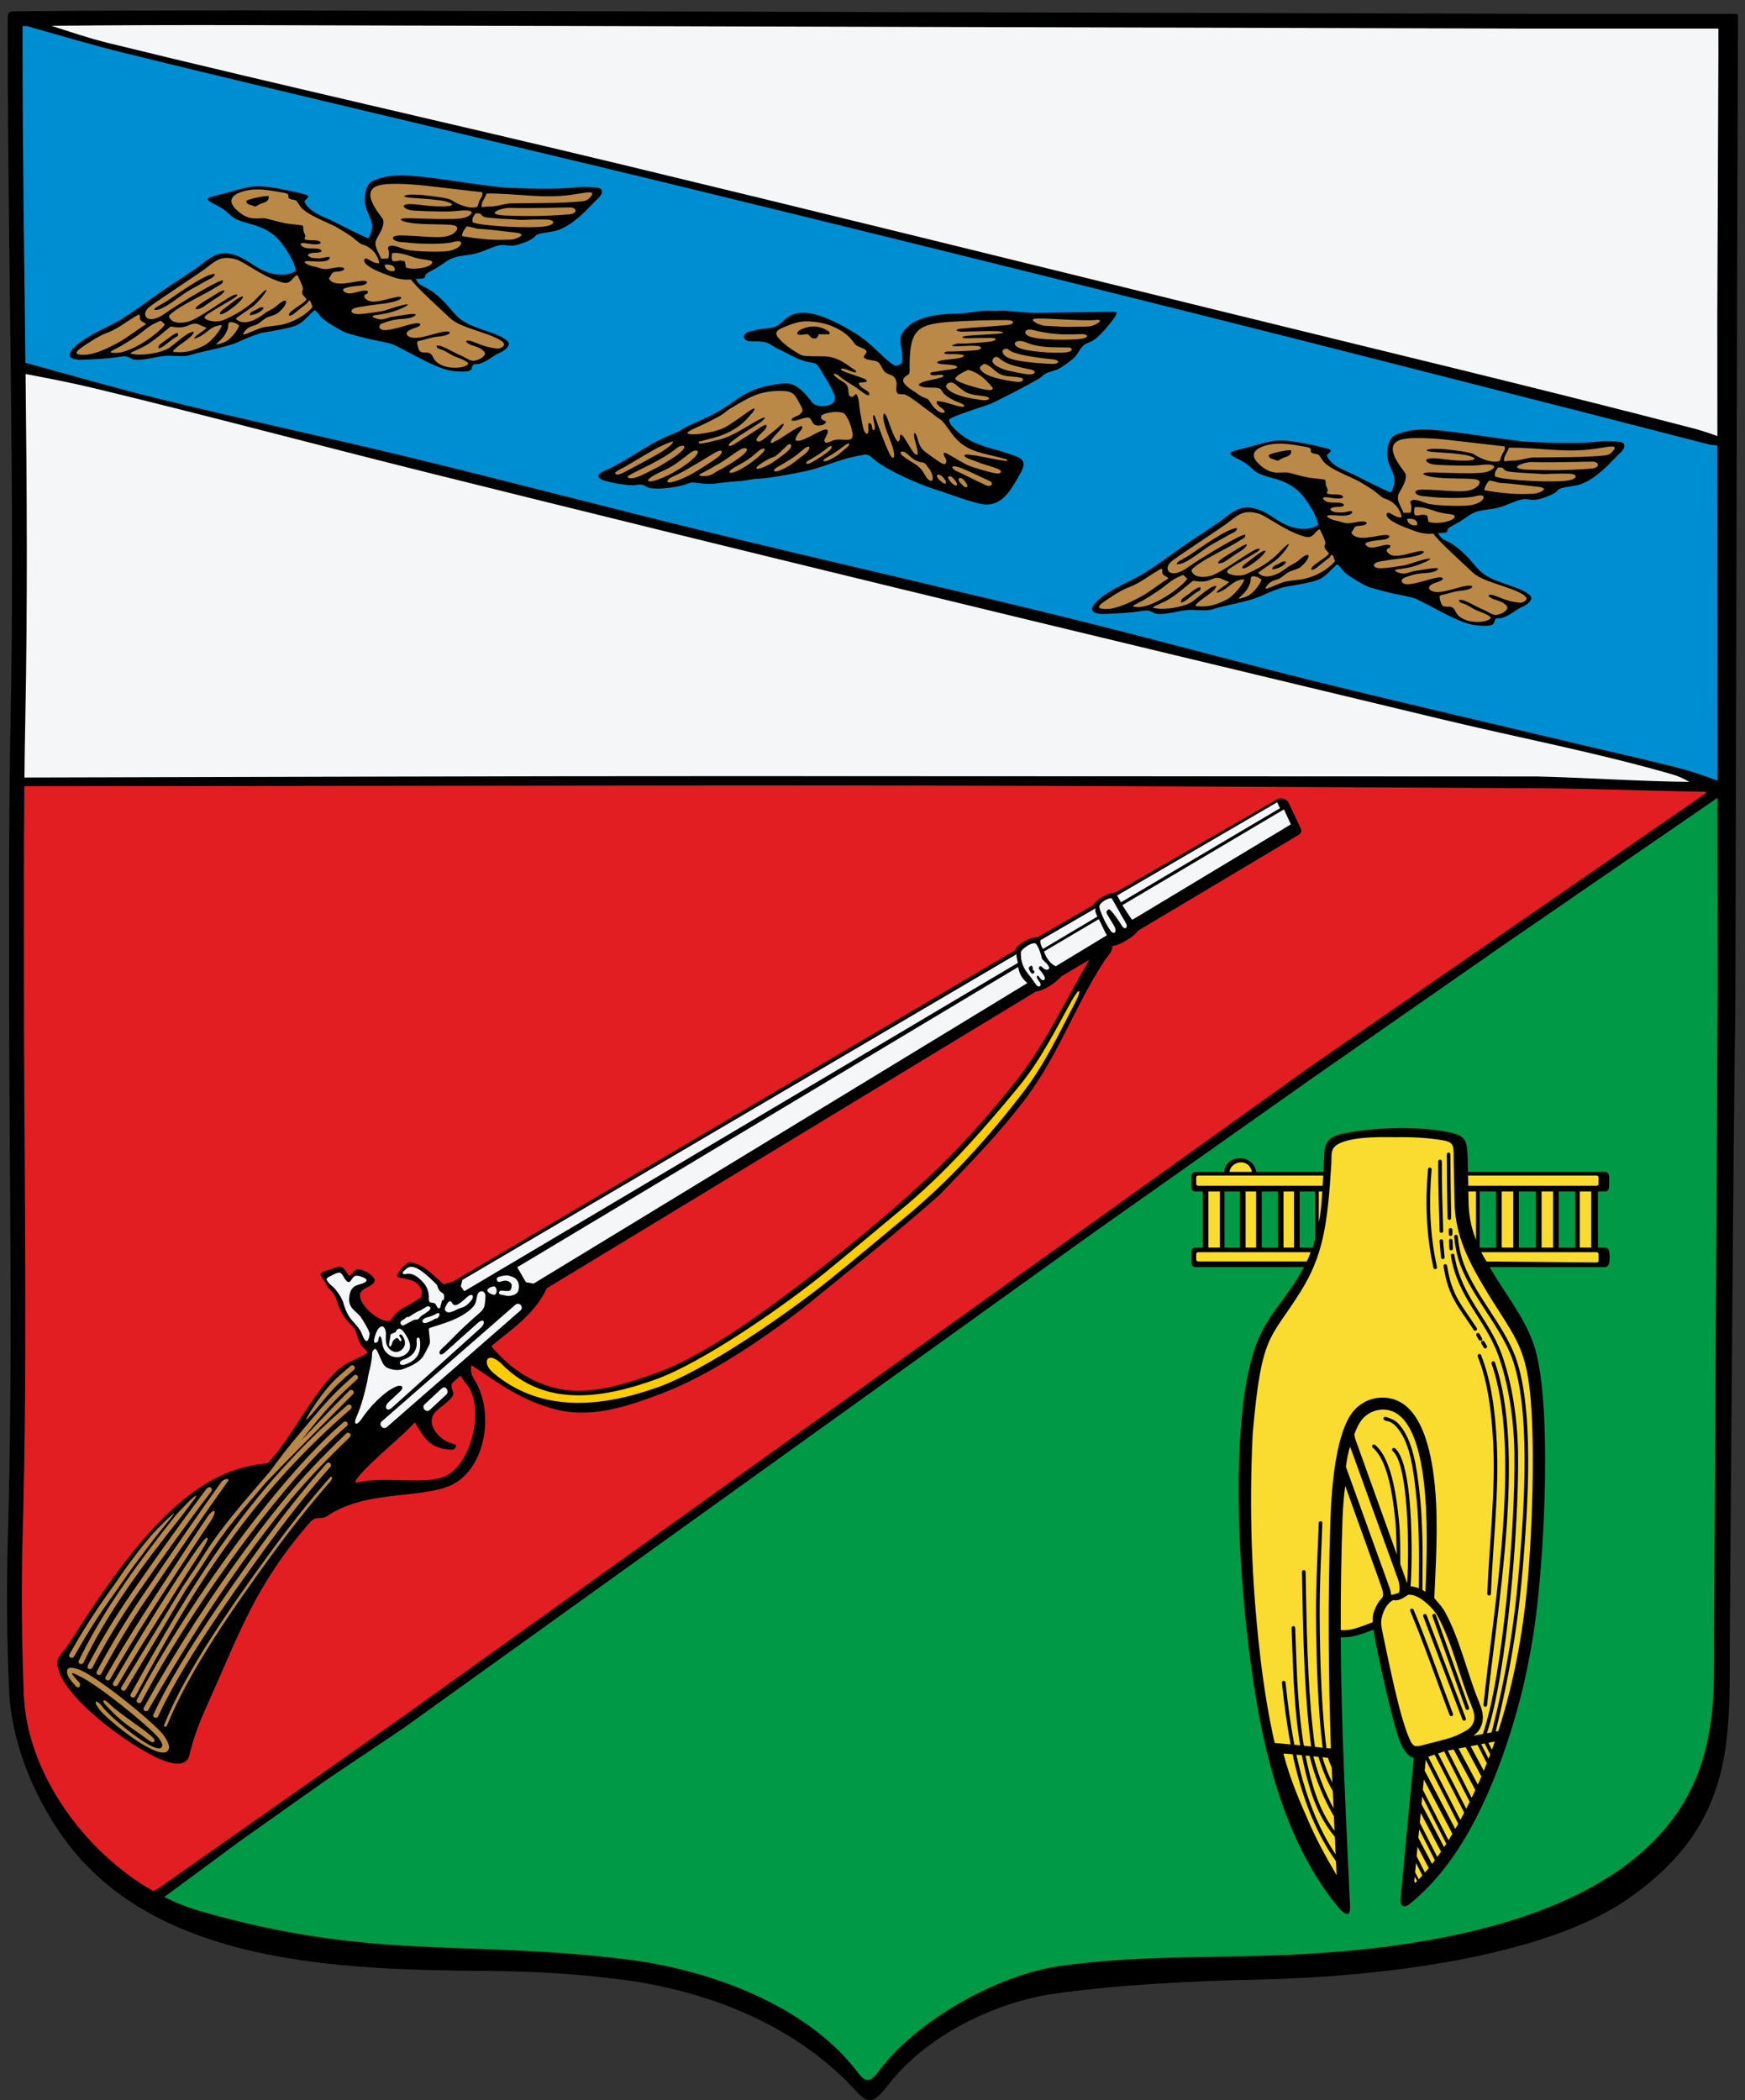
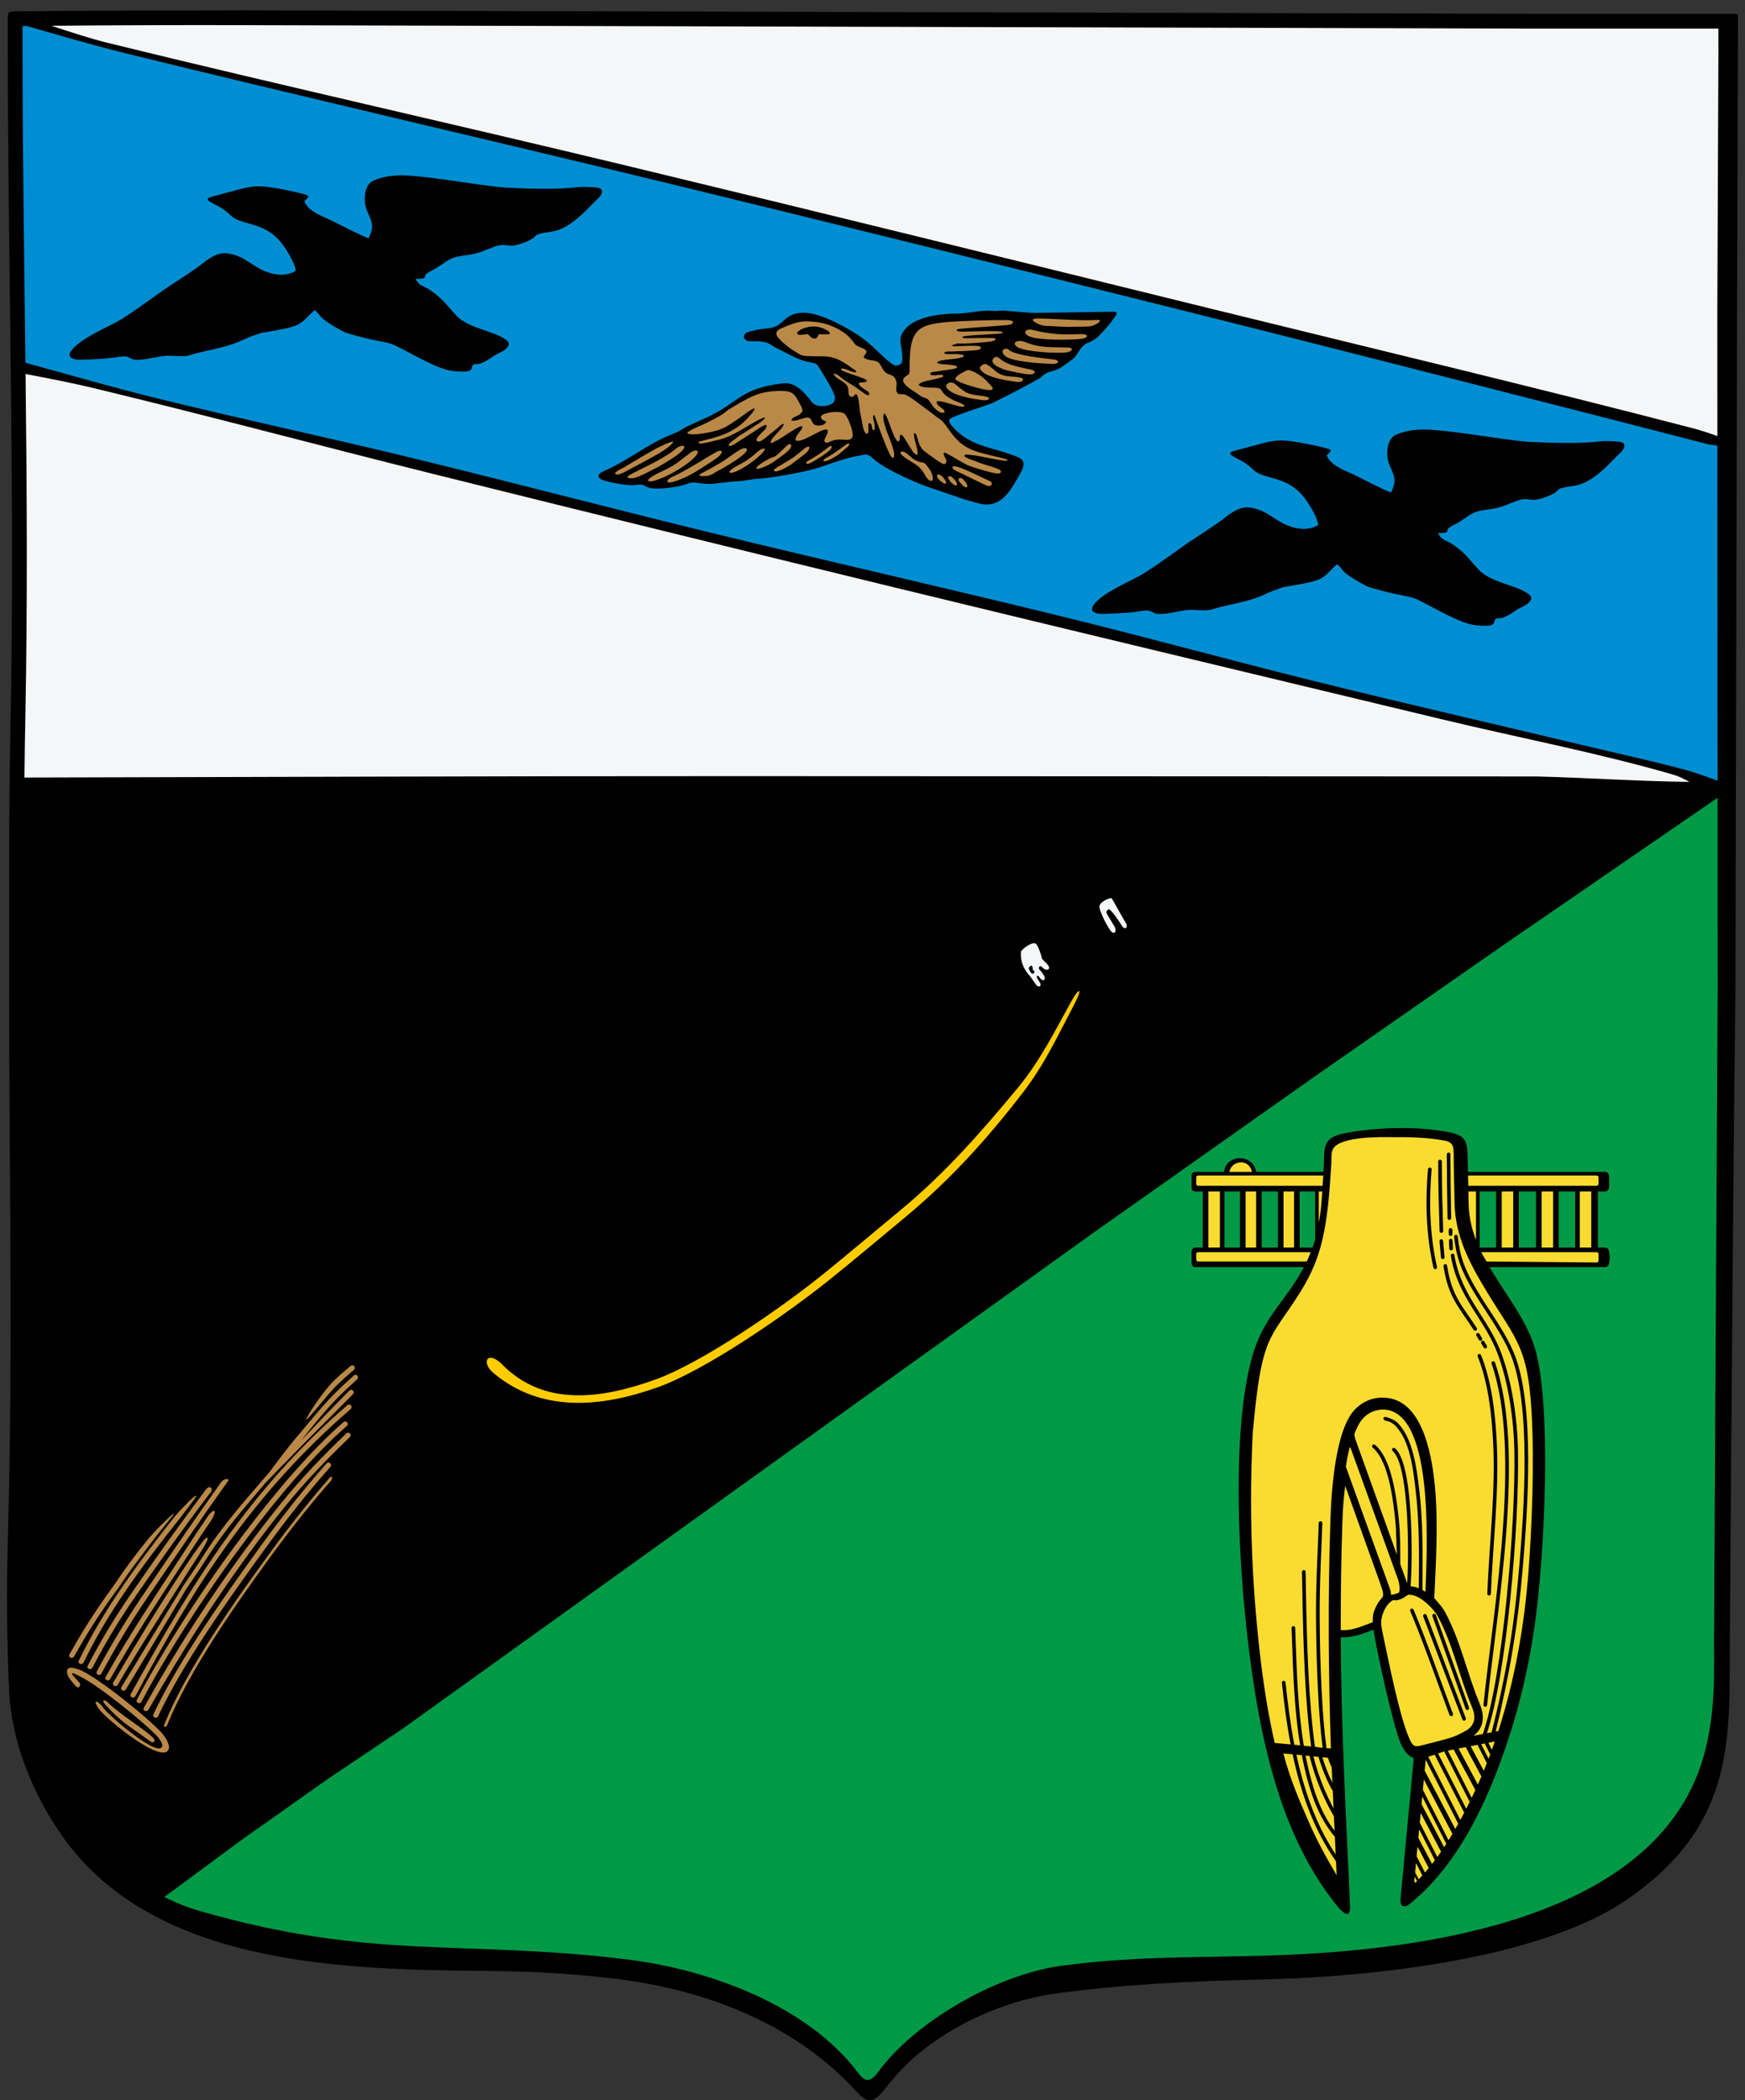
<svg xmlns="http://www.w3.org/2000/svg" xml:space="preserve" width="177mm" height="213mm" version="1.1" style="shape-rendering:geometricPrecision; text-rendering:geometricPrecision; image-rendering:optimizeQuality; fill-rule:evenodd; clip-rule:evenodd" viewBox="0 0 17700 21300">
  <rect x="0" y="0" width="17700" height="21300" fill="#333333" stroke="none" />
  <defs>
    <style type="text/css">
   
    .fil5 {fill:black}
    .fil4 {fill:#008ED2}
    .fil1 {fill:#009946}
    .fil7 {fill:#BA8948}
    .fil2 {fill:#E31E23}
    .fil3 {fill:#F4F6F7}
    .fil8 {fill:#F9DC2F}
    .fil6 {fill:#FFCC00}
    .fil0 {fill:black;fill-rule:nonzero}
   
  </style>
  </defs>
  <g id="Layer_x0020_1">
    <path class="fil0" d="M2514.19 105.07l13025.77 34.93 2054.45 0.02c31.74,-0.23 34.03,2.06 34.33,34.3l-9.55 3033 -16.41 6870.55c-28.26,2318.86 -37.13,4141.96 -56.31,6461.33 -10.1,1044.53 94.65,1939.94 -1042.24,2723.93 -783.87,540.55 -2304.94,780.18 -3742.87,812.24 -691.97,15.44 -1395.19,50.88 -2046.86,140.25 -626.98,85.99 -1320,431.02 -1701.81,923.64 -149.33,192.67 -198.66,210.4 -333.89,62.51 -585.29,-640.13 -1458.45,-1017.16 -2437.27,-1134.7 -531.42,-63.81 -939.97,-75.79 -1312.69,-79.2 -1465.15,-13.43 -3364.02,-55.79 -4289.57,-1356.78 -321.54,-451.98 -525.53,-993.61 -547.01,-1486.94 -23.23,-533.74 -26.74,-1034.44 -12.72,-1532.66 54.36,-1930.54 12.84,-3708.03 13.05,-5634.01 0.14,-882.11 -3.28,-1778.75 14.36,-2659.64 46.21,-2310.69 -28.27,-4634.27 -28.27,-6921.69l0 -199.07c0,-59.57 0.39,-81.24 64.47,-81.96 775.75,-8.82 1596.24,-8.28 2371.04,-10.05z" />
    <path class="fil1" d="M1666.27 19238.11c116.16,58.12 235.61,105.69 356.9,140.71 1747.18,504.54 2658.53,290.43 4312.67,489.11 899.14,107.99 1856.72,488.77 2352.56,1133.08 62.06,80.62 111.26,148.79 210.19,23.79 370.42,-518.67 1209.55,-998.91 1859.6,-1088.07 869.44,-119.25 1615.45,-72.07 2480.53,-120.95 1405.46,-79.33 3663.55,-423.99 4062.79,-2084.65 106.75,-444.02 81.01,-778.18 84.96,-1232.97l36.32 -6461.62 -1.02 -1946.16 -2176.9 1496.73 -1922.58 1338.79 -2239.93 1581.6 -6989.42 5017.57 -762.87 512.22 -888.81 628.43 -774.99 572.39z" />
-     <path class="fil2" d="M246.96 7972.94c-6.17,654.82 -4.29,1309.74 -4.37,1964.55 -0.23,1879.66 39.86,3757.86 -13.1,5637.38 -14.32,508.29 -9.49,1116.06 12.66,1624.05 33.44,767.12 597.99,1573.18 1313.63,1980.23l60.76 -34.98 2446.4 -1719.1 9229.35 -6609.17 4016.21 -2775.8 -16.32 -10.65c-570.22,-9.08 -1140.44,-32.87 -1710.64,-35.71 -2708.95,-13.55 -5417.94,-31.22 -8126.91,-28.38l-7207.67 7.58z" />
    <path class="fil3" d="M259.31 3793.04c13.21,1160.66 20.94,2321.25 -2.38,3487.2 -4.03,201.65 -6.96,403.32 -9.09,604.99 2400.73,-4.75 4801.47,-15.13 7202.2,-14.18l8136.1 3.25c516.6,12.9 1033.2,49.01 1549.79,55.29 -53.32,-30.97 -108.41,-57.7 -167.52,-74.78 -770.79,-222.75 -1560.9,-372.33 -2341.02,-559.81 -1849.27,-444.41 -3699.12,-886.51 -5547.18,-1335.91 -1570.16,-381.82 -3139.38,-767.6 -4707.48,-1157.78 -1141.88,-284.13 -2278.46,-589.69 -3422.46,-865.16 -228.68,-55.06 -459.78,-99.24 -690.96,-143.11zm17160.54 629.52l-0.66 -1255.74 11.01 -2640.23c-0.81,-78.84 0.22,-157.72 -0.24,-236.57l-1910.32 -0.02 -13025.77 -34.93c-657.73,-1.77 -1315.46,0.33 -1973.15,6.45 193.03,62.4 385.31,127.55 582.22,175.83 1735.39,425.51 3479.3,815.64 5216.4,1234.12 1994.97,480.6 3987.21,972.6 5979.76,1463.14 1624.99,400.05 3253.17,787.77 4872.88,1208.67 84.03,21.83 166.3,49.41 247.87,79.28z" />
    <path class="fil4" d="M228.68 264.5l0 161.65c0,1087.46 16.69,2170.28 29.32,3252.87 442.53,120.73 883.1,249 1328.41,358.91 849.93,209.76 1706.56,391.56 2557.31,597.98 1019.57,247.38 2034.21,514.87 3053.5,763.38 1207.23,294.33 2419.36,568.48 3626.02,865.15 846.02,208 1686.05,439.98 2531.86,648.87 905.77,223.7 1815.27,432.08 2722.71,648.87 335.16,80.07 672.11,153.15 1005.11,241.74 115,30.59 226.26,73.68 338.76,112.63l-1.78 -3398.44 -82.53 -9.43c-428.34,-110.26 -856.4,-221.6 -1285.01,-330.79 -1352.59,-344.58 -2704.49,-692.03 -4058.61,-1030.56 -1733.31,-433.33 -3467.6,-862.84 -5203.67,-1285.01 -1839.09,-447.22 -3683.71,-871.63 -5521.74,-1323.19 -335.17,-82.34 -665.94,-181.71 -998.24,-275.08l-41.42 0.45z" />
    <g id="_1721576276672">
      <path class="fil5" d="M2697.33 14840.59c-191.5,19.76 -352.49,69.95 -503.45,146.65 -611.48,310.6 -1130.45,1112.12 -1492.92,1679.01 -68.6,107.3 -129.63,127.59 -118.3,224.05 45.19,326.28 763.64,842.64 1067.97,960.89 108.98,42.37 244.19,64.17 270.57,-52.11 40.99,-180.74 106.27,-343.17 182.17,-511.74 330.77,-734.42 484.09,-1211.6 1046.2,-1855.45 59.53,-63.42 107.4,-16.22 170.18,-58.18 371.16,-248.03 844.56,-178.46 1192.72,-286.82 388.7,-120.9 511.4,-702.32 320.43,-1059.53 -23.44,-43.79 -59.45,-87.5 -56.02,-141.45 2.68,-42.3 -1.2,-46.18 33.73,-22.78 266.17,178.39 486.97,342.38 821.12,428.84 366.24,94.77 720.81,-24.72 1077.46,-159.27 487.73,-184.01 1016.3,-546.42 1427.42,-859.26 462.14,-375.89 936.11,-751.37 1393.08,-1155.43 326.79,-339.35 632.83,-652.37 894.26,-1005.94 317.32,-429.13 491.7,-933.5 783.42,-1375.37 34.32,-52.01 81.26,-85.47 74.1,-149.53 0.25,2.22 0.49,4.45 0.74,6.68 76.6,-5.06 227.19,-99.25 259.14,-154.39l1638.89 -977.32c17.62,-10.51 23.16,-41.33 14.38,-59.86l-124.43 -262.41c-16.99,-35.85 -79.12,-55.76 -113.47,-35.97l-1645.5 948.38c-75.16,-1.42 -200.21,80.07 -222.68,126.67 -191.47,110.36 -372.87,216.64 -564.33,327 -69.93,-10.85 -217.81,79.55 -226.91,130.8l-5704.62 3360.98 -92.58 25.57c-144.82,-121.85 -191.01,-196.77 -350.33,-224.54 -45.56,27.99 -61.44,44.87 -90.47,82.93 -54.49,71.47 -40,70.07 40.94,84.52 55.59,9.92 104.14,22.82 135.87,55.78 25.99,26.99 56.2,58.59 35.76,132.85l-83.39 53.95c-71.97,48.34 -117.62,50.77 -175.94,115.54 -9.22,10.24 -50.84,59.97 -58.51,71.42 -117.93,25.15 -383.8,-223.79 -278.27,-309.67 25.43,-20.66 55.01,-32.9 82.7,-49.62 51.4,-31.1 55.95,-59.18 10.54,-101.92 -34,-31.99 -67.01,-44 -105.63,-57.55 -49.31,-17.32 -72.75,13.21 -98.07,43.61 -17.66,21.25 -16.61,24.9 -36.69,-1.28 -34.51,-44.94 -52.85,-90.33 -118.89,-67.35l-119.28 41.52c-40.79,14.2 -47.97,27.78 -29.56,54.41 24.68,35.74 44.86,68.91 66.06,107.73 64.6,63.5 79.9,97.53 95.89,152.74 10.88,58.27 73.9,161.87 114.72,203.12 61.54,62.12 63.59,61.51 90.13,149.84 7.7,25.61 17.51,50.43 32.12,74.22 26.58,43.2 90.75,72.71 54.26,93.49 -114.11,64.98 -197.29,78.86 -304.94,180.21 -237.18,223.3 -462.09,683.3 -679.25,914.14 -12.69,13.48 -14.37,15.34 -32.54,17.2zm2308.92 -1161.19c182.56,205.04 383.88,345.94 672.87,406.91 307.86,64.96 683.28,-55.75 981.17,-163.27 441.75,-159.47 960.58,-527.02 1366.52,-832.32 486.34,-365.76 948.53,-742.27 1381.68,-1143.89 305.48,-283.29 614.98,-628.94 892,-977.59 307.47,-386.98 500.23,-814.09 748.58,-1236.5l-284.3 169.39c-48.68,58.49 -173.79,145.63 -255.02,151.94l-4962.97 3010.39c-122.37,256.66 -342.76,407.21 -534.44,562.9 -32.32,26.27 -33.74,21.02 -6.09,52.04zm-810.98 757.85c14.72,-16.43 11.83,-13.49 22.81,4.9 105.44,176.56 158.17,245.21 360.16,259.81 41.96,3.03 70.5,-51.11 21.51,-60.01 -139.99,-25.45 -304.1,-211.81 -172.72,-334.06 44.58,-41.48 137.21,-105.97 161.43,-145.57 27.51,-45.01 -17.37,-73.23 -6.92,-120.63 2.33,-10.58 3.91,-13.74 11.74,-20.82l63.73 -57.58c13.93,-12.58 11.82,-13.62 22.16,2.47 20.49,31.87 46.32,61.32 67.9,91.93 167.11,236.96 33.1,838.86 -273.13,928.99 -215.61,63.49 -589.93,-14.85 -848.7,47.33 -36.74,8.83 -18.29,-22.33 8.62,-55.67 134.63,-166.88 436.74,-402 561.41,-541.09z" />
-       <path class="fil3" d="M4584.55 13211.9c-12.94,-26.77 -36.78,-17.87 -54.25,19.16 -6.53,10.86 -11.43,20.12 -14.45,28.18 -7.72,20.61 -3.19,33.55 17.84,45.99 32.22,19.07 107.2,-32.67 139.88,-40.91 48.67,-12.27 76.85,-39.99 105.96,-75.16 36.25,-43.85 11.4,-80.96 -37.46,-38.36l-30.74 26.82c-48.72,42.49 -101.58,86.39 -126.78,34.28zm444.84 -152.93c-11.48,-20.65 -29.58,-14 -61.92,-0.44 -29.57,18.75 -35.23,32.59 -4.15,54.44 6.07,4.27 27.51,13.53 32.01,14.89 25.54,7.65 35.66,-2.81 39.7,-19.4 4.18,-17.27 3.09,-33.76 -5.64,-49.49zm41.94 -59.64c-13.72,3.99 -28.09,-3.9 -32.08,-17.64 -4,-13.71 3.9,-28.07 17.63,-32.07 27.18,-7.9 49.76,-13.28 70.76,-14.54 23.18,-1.38 43.79,2.1 64.82,12.33 62.71,17.81 84.18,83.9 64.6,143.3 -11.74,35.57 -52.22,45.36 -84.85,51.18 -26.76,4.77 -57.48,-8.37 -89,-12.31 -37.62,-4.76 -21.82,-44.8 6.31,-41.24 27.34,3.42 53.82,6.16 73.74,2.62 14.1,-2.52 16.58,-7.49 21.14,-21.33 13.42,-37.43 5.31,-63.7 -32.62,-77.23 -27.89,-9.93 -52.74,-1.13 -80.45,6.93zm-980.96 789.79c82.95,-28.36 145.81,-87.75 135.68,-184.45 -1.48,-14.21 -0.96,-37.8 13.24,-39.28 14.21,-1.49 19.27,15.05 20.75,29.25 13.75,131.22 -34.16,204.54 -153.55,243.76 -53.06,17.44 -75.02,-29.17 -16.12,-49.28zm236.82 -427.8c24.26,-7 47.41,-12.27 66.24,-23.48 18.33,-4.95 5.68,0.13 34.35,-16.02 26.44,-14.89 38.01,0.84 24.7,26.31 -17.34,33.18 -27.97,18.08 -38,25.85 -24.22,14.45 -49.7,26.12 -78.37,37.63 -60.28,24.14 -72.04,-32.06 -8.92,-50.29zm-225.44 76.02c-28.43,18.32 -56.52,-25.25 -28.09,-43.57l37.66 -24.25c22.91,-28.29 13.61,0.58 47.66,-21.55 36.27,-23.54 73.53,-48.96 110.31,-61.16l58.67 -35.74c12.03,-7.75 28.07,-4.28 35.82,7.76 12.51,24.28 -39.89,51.52 -58.78,65.42 -30.32,22.29 -19.08,5.01 -58.43,48.57 -15.14,16.77 -31.21,2.71 -60.31,18.54l-84.51 45.98zm-177.44 1034.8c-38.39,33.6 -89.54,-24.81 -51.17,-58.42l1354.88 -1181.99c16.11,-14.12 40.65,-12.5 54.78,3.63 14.13,16.12 12.5,40.65 -3.63,54.79l-1354.86 1181.99zm436.79 -175.1c-36.67,35.51 -90.7,-20.25 -54.01,-55.77l167.43 -155.63c17.41,-16.86 36.13,-20.6 49.77,-8.28 15.12,13.64 23.52,45.38 4.24,64.04l-167.43 155.64zm-1015.46 -1273.74c26.42,20.11 46.1,39.03 62.21,59.67 33.07,42.4 62.22,85.71 77.34,138.02 58.43,202.34 139.33,178.91 196.69,332.97 15.07,40.49 52.28,88.91 67.2,-25.03 3.37,-25.72 -74.61,-153.85 -94.29,-178.54 -45.36,-56.91 -117.87,-81.49 -113.14,-180.53 1.84,-38.59 9.57,-74.73 31.7,-103.09 24.2,-30.97 55.21,-34.72 99.75,-49.69 45.47,-15.31 79.02,-42.17 -14.21,-71.99 -24.87,-7.95 -41.24,-10.03 -54.31,-6 -16.71,5.16 -28.01,20.29 -44.8,45.84 -20.65,31.41 -42.71,18.88 -73.84,-35.46 -29.29,-51.18 -39.2,-48.39 -83.37,-34.05l-63.87 32.3c-47.73,24.08 -21.21,37.06 6.94,75.58zm488.4 457.33c35.58,-51.57 73.67,-31.95 80.94,39.49 0,0 -0.71,20.3 -1.33,38.77 -1.45,42.93 3.18,73.34 19.86,100.03 28.89,46.2 85.48,70.01 133.38,34.99 55.91,-40.93 48.64,-101.93 12.15,-151.07 -14.89,-20.04 -39.26,-4.72 -23.52,14.49 5.01,6.12 10.16,12.44 13.43,19.41 10.39,22.06 -6.64,34.86 -19.47,13.3 -3.51,-5.9 -5.25,-9.67 -10.75,-14.32 -4.43,-3.76 -9.59,-6.71 -15.23,-6.1 -6.98,0.74 -14.25,6.54 -25.05,16.08 -12.7,11.24 -18.84,23.36 -24.57,47.36 -11.86,40.18 -31.87,23.23 -26.38,-10.68l11.07 -68.17c3.51,-21.58 0.82,-23.04 21.07,-30.89l32.79 -12.71c15.13,-45.26 47.96,-47.22 77.07,-10.19 61.08,77.6 120.75,192.73 -1.52,249.53 -70.55,32.78 -152.44,4 -190.25,-62.09 -9.34,-16.33 -15.49,-35.3 -19.52,-63.74 -2.55,-17.95 -5.24,-35.68 -10.18,-52.52 -7.31,-24.91 -24.29,-31.54 -29,10.99 -1.54,14.05 -0.55,18.62 -12.13,27.47 -24.15,18.49 -37.08,5.07 -32.26,-22.88 5.74,-33.35 20.16,-78.64 39.4,-106.55zm263.06 -591.89c23.53,-22.79 39.45,-36.21 63.81,-41.77 84.33,-10.64 214.35,128.76 272.03,183.47 10.01,42.22 23.26,64.37 58.85,85.05 19.48,11.3 14.94,46.34 8.94,67.26 -1.2,4.21 -15.34,0.54 -16.56,4.87 -6.46,22.95 -12.9,46.69 -16.75,63.2 -5.54,23.74 -24.74,26.67 -40.61,-9.66 -8.77,-20.09 -14.82,-27.22 -45.64,-30.28 -23.23,-2.31 -32.92,-8.48 -31.41,-43.85 2.65,-62.19 -17.43,-118.91 -57.88,-162.36 -53.69,-57.7 -108.58,-100.94 -181.58,-83.54 -26.17,6.2 -32.9,-13.27 -13.2,-32.39zm-262.39 829.8l22.82 52.33c29,66.49 41.05,91.25 89.41,107.8 65.76,22.5 111.58,18.05 161.49,-1.52 57.32,-22.45 102.93,-44.56 144.31,-78.88 43.37,-35.99 59.96,-81.38 85.17,-126.95 26.43,-47.84 25.24,-54.56 19.33,-111.1l-5.53 -53.06c-4.11,-39.6 -6.96,-35.87 31.1,-48.01 137.21,-43.77 272.34,-81 385.53,-176.35 25.68,-21.62 46.33,-45.21 55.3,-70.42 11.99,-33.59 12.16,-77.43 27.28,-98.64 19.86,-27.85 57.16,-25.5 69.92,8.43 8.21,21.85 -0.99,90.93 -6,116.46 -7.01,35.66 -27.12,56.51 -65.38,89.4 -102.68,88.3 -200.25,181.08 -294.38,279.13l-74.8 71.68c-44.92,40.15 -17.04,79.29 26.12,41.69l340.26 -304.14c63.03,-54.09 84.5,-5.66 31.9,47.94l-903.35 812.1c-50.99,46.13 -83.06,-4.22 -39.4,-51.15l105.04 -98.24 14.2 -13.27c54.72,-48.65 15.31,-75.55 -40.86,-50.87 -123.43,54.25 -268.23,209.44 -343.09,322.08 -54.43,81.88 -90.37,63.89 -55.61,-14.71 52.98,-119.77 80.5,-234.85 110.66,-362.86 7.27,-81.66 46.64,-164.12 48.88,-293.44 23.55,-47.78 38.71,-43.51 59.68,4.57zm7549.87 -4539.24c10.86,17.03 89.84,142.45 100.79,148.75l1608.2 -967.79 -70.15 -152.12c-566.89,335.9 -1071.94,635.26 -1638.84,971.16zm-963.82 790.56c-74.9,-64.58 -81.24,-115.26 -94.5,-162.78l-5080.2 3044.6 88.07 151.03 78.87 14.55 5007.76 -3047.4zm168.89 -320.41c18.79,61.54 63.01,124.35 119.11,150.06 157.65,-94.87 361.45,-220.24 519.1,-315.11 -20.49,-28.89 -65.16,-133.74 -82.81,-163.17l-555.4 328.22zm-5899.88 3330.78l-15.18 65.13 34.32 49.65 5615.2 -3329.98c-2.79,-30.17 -17.65,-58.27 -12.36,-88.5l-5621.98 3303.7zm6680.41 -3829.9c-13.09,-23 -26.2,-46 -39.3,-69.01l1624.29 -945.89 27.73 61.25c-558.18,330.07 -1054.53,623.59 -1612.72,953.65zm-256.58 59.87c-11.76,31.24 6.66,54.2 17.07,85.3l-551.39 327.69c-16.65,-24.62 -31.33,-61.33 -25.8,-88.11 190.04,-111 370.07,-213.87 560.12,-324.88z" />
      <path class="fil6" d="M5085.46 13829.28c429.95,443.78 1015.96,356.91 1562.62,160.81 482.06,-172.93 1298.67,-742.18 1710.08,-1075.32 262.92,-212.9 521.26,-432.48 780.44,-646.41 445.69,-367.9 824.86,-799.92 1190.87,-1243.14 219.68,-266.01 370.45,-568.92 536.93,-869.9 79.56,-143.9 118.75,-139.8 36,18.32 -161.59,308.84 -307.61,621.21 -520.67,898.13 -357,463.99 -730.96,882.56 -1192.18,1265.75 -258.79,214.99 -517.31,433.09 -780.67,644.54 -422.04,338.84 -1248.75,913.81 -1742.27,1088.44 -572.87,202.72 -1177.88,258.63 -1660.37,-145.55 -125.18,-101.66 -69.47,-234.76 79.22,-95.67z" />
      <path class="fil3" d="M11151.5 9200.81c-7.22,-48.94 96.9,-97.86 124.07,-91.78 49.56,81.27 92.65,166.89 142.21,248.17 30.19,49.49 -8.51,81.53 -38.89,29.77 -19.49,-33.21 -115.25,-176.56 -134.34,-164.84 -32.48,19.9 -22.49,37.19 -5.3,65.61 20,33.08 40,66.17 60,99.24 39.86,65.94 -3.8,104.83 -42.01,40.24 -35.81,-49.5 -95.87,-170.26 -105.74,-226.41zm-644.9 369.77c22.6,18.25 55.93,112.28 62.61,153.55l32.75 33.24 15.62 15.62c54.98,55.02 2.63,81.55 -38.7,43.62l-9.68 -10.1c-21.38,-22.28 -43.07,8.09 -24.63,28.02l20.84 22.5 19.89 30.7c33.13,48.61 -6.29,74.56 -38.24,28.57l-3.28 -5.17c-20.06,-31.65 -37.23,-13.08 -19.88,15.87l20.16 30.55c30.27,41.66 -9.28,66.88 -37.33,25.29l-53.88 -76.66c-78.95,-87.3 -102.39,-162.14 -97.27,-251.95 4.16,-27.13 118.06,-110.26 151.02,-83.65zm-58.86 279.53c4.34,6.32 7.5,11.24 10.48,14.88 24.87,30.46 53.09,-20.76 17.4,-26.13 0.05,-6 0.01,-12.15 -0.35,-17.89 -1.17,-18.78 -5.8,-33.25 -22.32,-24.52 -18.25,9.66 -19.63,20.95 -15,33.77 2.25,6.27 5.94,12.9 9.79,19.89z" />
      <path class="fil7" d="M804.97 17063.59c10.55,12.34 10.27,31.64 -0.65,43.1 -10.92,11.46 -27.68,2.66 -38.25,-9.68 -45.03,-52.26 -72.05,-83.91 -80.36,-111.09 -31.96,-104.84 71.99,-71.91 132.16,-48 194.05,87.11 694.89,491.92 831.14,645.31 50.06,67.24 71.83,116.54 63.89,150.45 -51.48,178.35 -632.29,-296.41 -708.59,-402.21 -73.18,-102.23 -14.14,-89.05 33.26,-25.67 63.66,99.53 599.64,545.87 608.26,394.37 0.87,-15.1 -10.23,-39.98 -39.06,-78.7 -129.5,-144.31 -622.85,-543.22 -806.46,-626.17 -133.62,-71.09 -43.16,14.22 4.66,68.29zm757.71 570.25c11.77,16.53 2.74,51.42 -36.9,26.66 -12.8,-8.01 -28.17,-19.55 -44.02,-31.22 -181.1,-133.09 -246.82,-159.04 -410.54,-339.63 -9.76,-9.83 -31.11,-34.19 -20.02,-44.6 11.07,-10.41 40.48,17.4 50.25,27.23 123.4,120.88 389.68,280.12 461.23,361.56z" />
      <path class="fil7" d="M3346.07 14984.01c22.4,-25.58 31.34,8.74 8.92,34.31 -217.23,248.18 -420.68,507.15 -614.41,773.14 -356.74,489.79 -819.62,1148.77 -1043.8,1699.91 -14.4,35.39 -41.15,23.22 -29.56,-5.23 226.8,-557.59 700.63,-1228.74 1061.26,-1724.41 194.69,-267.62 399.06,-528.05 617.59,-777.72zm-1291.1 804.82c209.47,-331.3 441.01,-581.32 686,-869.34 190.48,-261.59 291.56,-372.32 438.82,-548.3 147.47,-176.24 232.69,-262.85 408.55,-422.1 10.61,-9.6 27.02,-8.79 36.61,1.82 9.61,10.61 8.8,27 -1.81,36.62 -174.32,157.84 -258.02,242.83 -403.67,416.89 -53.24,63.61 -107.08,130.81 -163.29,203.2 139.9,-147.48 281.15,-297.99 487.55,-505.55 10.06,-10.13 26.45,-10.19 36.6,-0.13 10.13,10.07 10.19,26.46 0.13,36.6 -432.52,434.97 -681.17,682.28 -886.17,898.41 -219.83,260.79 -400.48,455.32 -605.53,779.63 -51.98,82.23 -143.1,214.74 -200.58,300.13l-610.17 1014.13c-17.36,31.19 -63.87,9.81 -46.57,-21.29l621.79 -1018.3c72.05,-107.1 130.64,-190.04 201.74,-302.42zm1429.4 -1366.9c10.81,-9.34 27.14,-8.17 36.5,2.62 9.35,10.8 8.19,27.15 -2.62,36.5 -314.12,271.4 -672.93,687.25 -1013.35,1139.3 -426.38,566.15 -823.95,1189.1 -1068.9,1656.17 -16.59,31.64 -63.93,11.45 -47.38,-20.11 247.37,-471.69 647.34,-1098.96 1076.5,-1668.89 342.01,-454.19 702.58,-871.98 1019.25,-1145.59zm28.49 114.68c10.31,-9.88 26.68,-9.53 36.56,0.79 9.88,10.31 9.53,26.68 -0.78,36.56 -230.78,221.37 -455.98,453.02 -667.99,716.62 -99.24,123.39 -196.14,248.74 -290.97,376.03 -389.71,523.16 -744.41,1079.39 -1082.58,1669.71 -14.9,32.3 -63.45,14.62 -48.62,-17.51 330.57,-592.13 693.35,-1154.9 1087.77,-1681.8 99.59,-133.04 201.2,-263.8 304.82,-392.17 210.24,-260.42 433.22,-488.97 661.79,-708.23zm-199.96 304.28c9.51,-10.68 25.91,-11.61 36.58,-2.08 10.67,9.52 11.6,25.91 2.08,36.58 -233.05,260.71 -459.95,550.24 -675.01,847.14 -349.18,482.04 -827.75,1154.8 -1071.83,1680.69 -14.93,32.29 -63.49,14.62 -48.6,-17.51 245.74,-529.51 725.33,-1205.14 1076.54,-1690.63 216.51,-299.28 445.06,-591.09 680.24,-854.19zm210.39 -590.48c10.52,-9.67 26.9,-9 36.57,1.5 9.69,10.51 9.01,26.88 -1.5,36.57 -982.74,847.05 -1583.5,1786.83 -2184.55,2911.6 -16.84,31.48 -63.94,10.92 -47.12,-20.51 611.77,-1113.29 1209.1,-2075.49 2196.6,-2929.16zm33.34 -398.61c10.86,-9.35 27.24,-8.12 36.58,2.73 9.35,10.86 8.12,27.24 -2.73,36.57 -123.72,106.5 -178.66,154.48 -284.03,278.81 -60.48,71.38 -118.85,144.57 -182.24,213.24 -15.98,17.31 -28.16,24.97 -9.2,-10.14 35,-64.82 91.81,-149.64 151.55,-228.88 106.33,-141.08 163.37,-183.27 290.07,-292.33zm-1664.03 1398.97c84.65,-87.86 132.33,-117.15 66.04,-29.86 -49.14,64.72 -91.49,120.48 -114.4,151.03 -419.19,526.34 -757.24,991.45 -996.19,1487.22 -15.41,32.1 -63.71,13.72 -48.3,-18.31 229.52,-476.22 548.18,-922.35 942.34,-1423.12 65.46,-83.16 76.81,-90.45 150.51,-166.96zm-195.1 188.1c-40.93,49.58 -82.79,101.14 -121.36,150.58 -58.81,75.43 -117.99,155.45 -175.81,232.13 -68.38,90.65 -134.48,184.24 -198.28,279.28 -217.51,295.57 -338.62,499.32 -450.3,696.76 -17.59,31.16 -64.09,9.38 -46.51,-21.69 112.17,-198.33 233.91,-403.11 453.79,-703.88 103.53,-154.19 212.96,-304.53 328.17,-444.76 47.04,-57.27 88.07,-102.02 136.71,-150.05 64.65,-63.84 232.27,-230.59 73.59,-38.37zm387.16 -327.66c43.26,-61.43 77.66,-12.26 57.24,15 -90.3,120.24 -132.25,173.76 -223.26,298.17 -180.28,246.42 -360.39,499.25 -534.78,750.17 -182.33,262.4 -320.48,496.82 -446.13,736.75 -16.51,31.65 -63.83,11.58 -47.42,-19.93 124.16,-237.05 260.48,-468.84 439.76,-728.86 186.01,-269.78 378.89,-542.87 572.68,-806.66 57.33,-78.07 117.22,-158.49 181.91,-244.64zm155.93 -76.29c32.21,-45.16 93.38,-44.55 72.3,-15.05 -288.26,402.84 -542.45,777.51 -821.49,1186.75 -182.76,268.02 -328.04,514.92 -462.27,764 -16.85,31.47 -63.91,10.89 -47.12,-20.52 133.84,-248.34 278.4,-494.22 460.15,-762.08 270.6,-398.84 517.93,-761.11 798.43,-1153.1zm-146.89 363.14c72.45,-112.09 124.23,-97.16 42.75,29.18 -64.89,94.9 -122.13,181.02 -176.3,263.79 -289.67,442.4 -580.76,874.38 -841.57,1335.29 -17.64,31.13 -64.1,9.4 -46.51,-21.72 261.12,-461.47 552.01,-893.06 841.32,-1336.28 55.28,-84.68 113.65,-172.77 180.31,-270.26zm-60.39 265.4c53.72,-73.48 70.75,-79.28 72.53,-61.42 1.99,20.1 -22.7,57.46 -44.04,94.94 -51.47,90.44 -116.24,181.29 -172.79,272.09 -231.06,371.01 -473.62,738.69 -693.81,1115.97 -18,30.99 -64.19,8.63 -46.2,-22.33 219.52,-376.05 458.43,-764.9 697,-1127.78 61.62,-93.73 124.08,-184.96 187.31,-271.47z" />
    </g>
    <g id="_1721576272800">
      <path class="fil0" d="M12577.69 12652.04l0 -569.25 -157.15 0 0 569.25 157.15 0zm384.62 0l0 -569.25c-156.48,0 -7.68,0 -164.16,0l0 569.25c156.87,0 7.3,0 164.16,0zm377.62 -80.36l0 -488.89 -157.16 0 0 569.25 130.54 0c9.68,-26.78 18.52,-53.55 26.62,-80.36zm-1214.44 278.49c-21.89,0 -38.95,-17.06 -38.95,-38.95 0,-53.8 0,-66.43 0,-120.23 0,-21.89 17.06,-38.95 38.95,-38.95l74.61 0 0 -569.25 -74.61 0c-20.3,0 -38.95,-8.37 -38.95,-38.95l0 -120.22c0,-30.59 18.65,-38.96 38.95,-38.96l291.7 0c8.46,-169.75 287.32,-199.84 325.36,0l681.67 0c3.26,-66.27 6.18,-132.56 9.38,-198.86 6.48,-133.01 88.1,-170.7 214.58,-194.86 308.71,-59 709.55,-70.92 1019.15,-14.48 214.62,39.15 216.14,83.15 221.12,326.92l1.67 81.28 1392.6 0c20.29,0 38.95,18.67 38.95,49.25l0 99.64c0,30.58 -18.66,49.24 -38.95,49.24l-74.61 0 0 569.25 74.61 0c9.6,0 27.5,8.81 33.02,22.61 14.54,36.33 15.2,107.79 2.01,147.36 -5.65,16.96 -24.22,28.16 -35.03,28.16l-1173.09 0c148.79,259.03 357.8,512.56 450.56,793.97 187.13,567.67 106.84,2151.23 4.87,2851.83 -54.37,373.42 -136.92,745.74 -257.84,1117.61 -197.39,607.02 -497.27,1280.86 -1001.07,1688.71 -64.75,54.43 -107.62,34.02 -99.23,-52.84l133.51 -1420.31c-59.53,-18.45 -102.36,-79.44 -132.32,-147.97 -75.24,-172.01 -240.54,-921.18 -276.8,-1154.29 -107.77,41.16 -213.8,84.04 -331.56,77.13 3.85,905.37 52.33,1805.92 93.71,2710.24 5.95,111.77 -24.66,126.53 -107.84,41.61 -179.64,-215.57 -324.28,-457.51 -441.39,-714.77 -146.29,-321.39 -248.94,-665.41 -325.49,-1009.69 -224.91,-1011.8 -379.99,-2957.84 -116.28,-3876.48 114.37,-398.33 314.54,-532.59 498.9,-859.93 8.41,-14.94 16.61,-29.94 24.43,-44.82 -335.68,0 -728.72,0 -1100.3,0zm3685.02 -767.38l0 569.25 167.15 0 0 -569.25 -167.15 0zm-404.62 0l0 569.25c183.51,0 -9.35,0 174.17,0l0 -569.25c-163.54,0 -10.64,0 -174.17,0zm-397.58 0l0 569.25 167.13 0 0 -569.25 -167.13 0z" />
      <path class="fil8" d="M13413.09 17820.56c28.44,93.41 61.98,180.47 101.66,258.98l-7.12 -155.6c-13.54,-28.37 -26.38,-61.13 -38.51,-97.79l-56.03 -5.59zm-942.38 -5935.91c127.41,0 100.4,0 227.81,0 -30.33,-144.58 -212.12,-113.48 -227.81,0zm1593.08 2525.26c33.83,5.43 62.36,21.65 87.51,46.7 153.03,152.31 183.58,453.39 207.77,654.85 38.32,318.93 35.3,645.31 32.35,965.43l-0.28 29.94c-26.81,-10.65 -54.53,-17.51 -83,-19.35 13.18,-182.9 19.78,-597.23 -16.33,-929.73 -24.02,-221.17 -67.62,-407.5 -141.93,-470.28 -7.72,-6.52 -19.29,-5.57 -25.82,2.15 -6.53,7.73 -5.56,19.29 2.16,25.82 66,55.77 106.04,233.4 129.15,446.18 34.07,313.84 29.83,701.27 18.06,894.77l-69.77 -193.95c-0.56,-155.07 1.19,-291.69 -13.9,-442.16 -11.89,-118.41 -28.24,-248.97 -55.11,-370.76 -36.98,-167.69 -94.06,-318.03 -187.05,-396.58 -7.72,-6.54 -19.28,-5.57 -25.82,2.15 -6.53,7.72 -5.57,19.28 2.15,25.83 85.87,72.53 139.56,215.76 175.01,376.48 26.67,120.99 42.94,252.25 54.77,371.21 11.47,115.34 8.32,221.68 15.35,337.64l-422.84 -1175.43 -9.36 -43.91c21.99,-63.04 50.65,-120.75 89.23,-163.45 69.86,-77.26 188.58,-109.62 287.6,-74.5 435.21,154.36 357.46,1460.79 345.04,1833.27 -10.2,-6.61 -20.59,-12.77 -31.16,-18.43l0.43 -46.62c2.97,-322.07 6,-650.48 -32.78,-972.01 -23.9,-198.24 -60.56,-517.71 -218.09,-674.52 -30.74,-30.59 -67.25,-42.96 -105.91,-57.23 -47.8,-17.63 -53.86,29.04 -7.43,36.49zm-742.16 3401.55c28.91,112.01 64.12,218.04 106.82,320.8 29.1,70.07 61.7,138.64 98.17,206.59l-8.06 -176.07c-59.24,-100.73 -106.68,-217.81 -144.75,-346.12l-52.18 -5.2zm-10.36 278.16c42.87,147.64 92.82,264.45 148.25,360.12 24.78,42.76 50.65,81.29 77.5,116.47l-6.64 -145.13c-51.93,-90.25 -96.91,-181.18 -135.79,-274.76 -45.03,-108.38 -81.84,-220.26 -111.78,-338.73l-39.87 -3.96c18.65,96.71 41.11,192.22 68.33,285.99zm-97 -34.48c76.67,269.44 182.58,523.64 333.73,751.22l-8.15 -178.03c-39.27,-46.69 -76.75,-99.34 -112.04,-160.23 -56.79,-98.02 -107.9,-217.5 -151.68,-368.29 -28.58,-98.39 -51.92,-198.57 -71.16,-299.97l-55.39 -5.51c18.97,88.22 40.36,175.29 64.69,260.81zm336.91 820.74c-171.63,-243.4 -289.01,-518.34 -372.21,-810.7 -25.6,-90.02 -47.98,-181.72 -67.71,-274.67l-93.47 -7.77c74.65,284.63 173.37,499.36 256.87,692.02 79.75,184.02 170.23,350.31 282.97,541.87l-6.45 -140.75zm822.12 200.56l-23.45 -44.67 -4.32 45.69 9.23 17.54 18.54 -18.56zm53.89 -57.06l-64.32 -126.38 -8.95 95.35 36.82 70.12c12.32,-12.85 24.46,-25.88 36.45,-39.09zm64.9 -75.11l-113.68 -216.48 -9.11 96.9 84.07 165.25c13.11,-15.03 26.01,-30.25 38.72,-45.67zm62.18 -79.03l-159.34 -313.17 -8.14 86.58 138.68 264.09 5.12 -6.58c7.98,-10.23 15.86,-20.54 23.68,-30.92zm62.53 -86.78l-206.24 -392.74 -9.21 98.04 177.33 348.5c12.9,-17.74 25.62,-35.67 38.12,-53.8zm53.29 -80.05l-243.87 -479.28 -7.28 77.45 228.9 435.93c7.49,-11.31 14.9,-22.67 22.25,-34.1zm62.1 -100.63l-289.7 -551.72 -9.85 104.76 260.27 511.53c13.32,-21.35 26.4,-42.88 39.28,-64.57zm59.07 -103.07l-329.98 -648.53 -10.41 110.76 310.36 591.04 13.69 -24.06 16.34 -29.21zm60.45 -111.98l-299.83 -588.1c-21.57,7.38 -43.19,14.57 -64.89,21.16l325.66 640.05c13.27,-24.38 26.28,-48.74 39.06,-73.11zm55.59 -109.16l-258.74 -512.18c-20.53,6.81 -41.08,13.96 -61.66,21.12l285.59 560.19c11.82,-23.05 23.42,-46.08 34.81,-69.13zm57.42 -119.97l-220.23 -411.56 -58.9 11.38 241.9 478.87c12.68,-26.22 25.09,-52.44 37.23,-78.69zm61.4 -137.97l-159.09 -297.29 -72.39 14 195.52 365.41c7.07,-15.8 14.07,-31.6 20.97,-47.43l14.99 -34.69zm55.13 -134.19l-94.12 -186.32 -69.95 13.52 133.27 249.08c10.5,-25.4 20.77,-50.82 30.8,-76.28zm34.34 -89.5l-55.98 -110.83 -35.09 6.78 74.58 147.64 16.49 -43.59zm46.83 -130.71l-65.43 12.65 35.9 71.03c10.09,-27.86 19.93,-55.74 29.53,-83.68zm-190.88 -5086.8l0 -491.66 -77.36 0 1.8 87.63 0 1.19c0.19,148.91 26.48,271.92 68.97,385.63l6.59 17.21zm377.31 77.6l0 -569.26 -116.72 0 0 569.26 116.72 0zm404.62 0l0 -569.26 -116.72 0 0 569.26 116.72 0zm270.84 -569.26l0 569.26 116.15 0 0 -569.26 -116.15 0zm-999.33 615.98c20.45,41.48 29.84,52.19 53.41,94.08 375.52,3.4 740.75,6.81 1116.27,10.2 11.78,0.12 19.97,-8.49 19.97,-20.49 0,-31.77 0,-32.95 0,-64.72 0,-10.31 -8.54,-19.07 -18.71,-19.07 -415.33,0 -776.31,0 -1170.94,0zm1189.65 -694.59c0,-27.43 0,-34.26 0,-61.69 0,-12.73 -8.15,-21.09 -20.76,-21.09l-1303.03 0 2.58 104.09c436.7,0 863.1,0 1299.8,0 13.2,0 21.41,-8.14 21.41,-21.31zm-2838.01 78.61l0 314.43c23.31,-111.15 26.58,-194.68 35.68,-314.43l-35.68 0zm-357.62 0l0 569.26 106.71 0 0 -569.26 -106.71 0zm-384.62 0l0 569.26 106.71 0 0 -569.26 -106.71 0zm-260.6 569.26l0 -569.26 -116.71 0 0 569.26 116.71 0zm-240.26 67.73c0,26.52 0,22.44 0,48.96 0,15.8 7.35,24.11 22.64,24.11l1098.59 0c20.63,-41.78 23.35,-52.69 39.51,-94.08 -384.76,0 -753.96,0 -1138.71,0 -13.53,0 -22.03,7.84 -22.03,21.01zm1288.81 -798.38c-429.61,0 -838.92,0 -1268.53,0 -11.69,0 -20.28,8.28 -20.28,19.8 0,28.38 0,36.16 0,64.54 0,12.07 9.16,19.75 21.96,19.75 426.59,0 832.88,0 1259.47,0 2.8,-40.78 5.18,-61.69 7.38,-104.09zm860.87 4251.44c-42.66,30.3 -99.41,67.22 -150.72,53.61 -5.87,2.86 -11.47,6.07 -16.73,9.73 -81.33,56.68 -107.82,178.18 -106.27,219.62 1.47,39.28 9.67,81.18 19.15,124.92 55.61,256.42 169.09,844.78 273.63,1065.64 28.64,60.48 46.4,73.2 120.27,53.52 105.66,-28.16 280.48,-66.21 357.69,-102.46 30.58,-14.36 62.49,-31.25 97.07,-50.62 63.22,-40.9 88.57,-98.33 73.18,-171.73 -5.41,-25.73 -15.45,-53.41 -28.04,-83.93 -121.71,-295.13 -186.65,-617.81 -338.77,-899.31 -11.99,-22.2 -26.68,-42.79 -42.92,-62.15 -16.77,-19.97 -35.12,-38.57 -53.92,-56.2 -52.97,-49.67 -127.02,-105.58 -203.62,-100.64zm21.48 165.53c-3.87,-9.36 0.55,-20.08 9.89,-23.96 9.36,-3.88 20.08,0.54 23.95,9.9 135.34,323.82 251.57,660.45 374.5,989.96l24.43 65.5c3.51,9.46 -1.31,20 -10.77,23.52 -9.47,3.52 -20,-1.29 -23.52,-10.75l-28.58 -76.63c-121.39,-325.45 -236.24,-657.68 -369.9,-977.54zm528.85 1099.87l-397.18 -1045.2c-3.56,-9.46 1.22,-20.04 10.69,-23.6 9.46,-3.56 20.04,1.23 23.6,10.68l397.19 1045.22c3.55,9.47 -1.23,20.04 -10.7,23.6 -9.47,3.55 -20.04,-1.22 -23.6,-10.7zm32.71 -108.72l-336.66 -939.29c-3.4,-9.51 1.55,-19.98 11.06,-23.39 9.49,-3.39 19.97,1.55 23.38,11.06l336.67 939.28c3.39,9.51 -1.55,19.99 -11.06,23.4 -9.51,3.4 -19.99,-1.55 -23.39,-11.06zm-1214.58 -2454.48c148.68,411.88 297.37,823.76 446.04,1235.64 6.6,21.44 8.78,27.74 10.01,42.28 1.5,17.72 -3.25,22.55 16.9,19.23 22.63,-3.71 62.16,-17.68 64.48,-20.7 10.79,-14.01 11.16,-79.89 -9.8,-138.02l-483.86 -1340.28c-18.59,34.64 -37,153.93 -43.77,201.85zm-35.19 551.77c-12.53,369.73 -17.75,736.79 -16.99,1103.76 39.71,2.76 75.57,-0.18 110.89,-7.28 45.18,-9.07 91.37,-25.47 144.06,-45.6l69.29 -26.47c-0.9,-27.63 0.57,-54.77 5.35,-81.45 5.08,-28.02 36.71,-110.51 84.49,-159.87 25.58,-26.42 19.44,-59.29 -10.83,-143.43l-358.26 -999.18c-15.62,134.52 -23.42,224.23 -28,359.52zm-105.92 -294.71c20.35,-243.02 71.53,-660.46 225.17,-830.4 105.68,-116.92 259.6,-151.49 394.2,-113.23 321.17,91.27 400.36,619.61 425.82,897.09 35.89,391.16 4.27,830.93 -7.3,1121.55 10.02,10.41 48.54,56.51 57.93,67.68 19.58,23.36 37.54,48.64 52.61,76.53 154.87,286.61 219.17,608.49 342.44,907.37 14.44,34.98 26.08,67.29 32.73,98.97 21.39,101.71 -10.3,187.05 -88.91,246l95.04 -18.37c200.86,-570.45 333.37,-2098.09 320.55,-2863.92 -5.27,-314.47 -56.76,-684.48 -166.36,-984.03 -131.28,-358.7 -409.12,-576.77 -478.24,-1002.69 -1.63,-9.98 5.14,-19.4 15.12,-21 9.97,-1.63 19.4,5.13 21.03,15.12 67.97,419.19 346.35,640.34 476.52,996.09 110.96,303.35 163.11,674.53 168.5,995.93 12.98,771.87 -117.24,2268.09 -315.58,2856.47l48.01 -9.85c149.28,-588.14 229.95,-1079.63 280.23,-1679.65 46.12,-550.55 129.36,-1647.52 -93.77,-2166.6 -152.53,-354.95 -471.77,-669.78 -545.59,-1039.4 -8.79,-44.02 -15.87,-90.27 -21.14,-139.63 -1.07,-10.06 6.22,-19.1 16.27,-20.17 10.06,-1.07 19.1,6.23 20.17,16.29 5.08,47.7 12.02,92.89 20.71,136.34 72.2,361.19 392.47,681.23 543.29,1032.09 225.45,524.57 143.84,1618.29 97.44,2174.27 -49.95,599.14 -133.25,1090.43 -275.95,1678.4l26.26 -4.51c173.15,-539.05 264.67,-1079.97 306.65,-1624.56 31.12,-403.52 61.59,-1083.46 30.24,-1618.27 -41.33,-704.87 -179.8,-740.03 -514.47,-1314.78 -152.67,-262.22 -266.05,-512.16 -266.71,-824.42l-7.58 -367.04c-3.4,-167.43 16.12,-218.67 -100.11,-239.86 -139.44,-25.42 -305.6,-35.65 -472.59,-33.22 -75.51,1.1 -445.97,-18.21 -601.45,70.72 -80.7,46.16 -63.45,112.17 -67.35,194.56 -39,640.99 -88.58,941.37 -311.48,1299.26 -310.67,498.79 -395.79,409.8 -486.34,1439.5l-1.5 32.54c-16.97,367.45 -19.8,730.29 -7.71,1094.4 12.06,363.16 39.13,728.96 82.01,1103.36 33.94,296.43 80.61,604.51 150.13,908.81l161.62 14.56c-39.03,-204.48 -66.44,-414.19 -88.34,-624.87 -1.03,-10.07 6.29,-19.06 16.36,-20.1 10.05,-1.02 19.05,6.3 20.08,16.37 22.16,213.31 50.02,425.63 89.96,632.39l58.19 5.79c-57.5,-352.45 -70.1,-717.16 -82.31,-1070.66l-4.19 -119.36c-0.35,-10.09 7.55,-18.58 17.64,-18.93 10.09,-0.35 18.59,7.54 18.94,17.64l4.19 119.51c12.27,355.45 24.96,722.27 83.45,1075.56l74.6 7.68c-64.13,-468.16 -80.56,-1052.94 -88.93,-1540.97 -1.37,-79.28 -2.7,-155.91 -4.42,-229.47 -0.24,-10.11 7.77,-18.49 17.86,-18.73 10.08,-0.24 18.48,7.75 18.72,17.86 1.71,72.81 3.04,149.96 4.42,229.77 8.41,490.63 24.89,1081.81 90.9,1545.38l77.85 9.65c-42.69,-328.96 -64.83,-845.19 -67.26,-1332.39 -1.82,-362.95 20.4,-709.8 27.83,-950.85 1.97,-9.9 11.61,-16.31 21.52,-14.34 9.89,1.98 16.32,11.61 14.34,21.52 -6.55,236.68 -28.61,581.77 -26.89,943.65 2.33,490.19 24.75,1011.24 69.13,1336.25l44.63 2.3c-12.43,-379.83 -20.12,-757.04 -21.64,-1134.47 -1.57,-391.3 3.5,-781.54 16.8,-1173.6 3.46,-101.76 8.32,-198.74 16.01,-290.88zm1478.09 -1376.04c-3.77,-9.39 0.8,-20.06 10.19,-23.81 9.38,-3.77 20.05,0.78 23.81,10.17 106.94,266.12 144.2,581.18 159.63,891.84 24.76,498.47 -39.93,1025.88 -59.88,1529.1 -0.4,10.1 -8.91,17.96 -19.01,17.57 -10.1,-0.38 -17.96,-8.9 -17.58,-19 19.91,-501.43 84.42,-1027.52 59.94,-1524.06 -15.18,-307.84 -51.75,-619.65 -157.1,-881.81zm-448.62 -899.21c-74.17,-327.1 -84.53,-666.01 -55.59,-999.33 2.06,-24.03 38.66,-20.92 36.59,3.16 -28.64,329.6 -18.62,664.67 54.72,988.14 5.25,23.51 -30.43,31.5 -35.72,8.03zm76.27 -104.13l-14.99 -164.97c-0.91,-10.06 6.51,-18.95 16.57,-19.87 10.06,-0.9 18.97,6.51 19.86,16.58l15.01 164.97c0.91,10.06 -6.51,18.96 -16.58,19.87 -10.05,0.9 -18.95,-6.51 -19.87,-16.58zm78.67 -279.87c-0.13,-10.1 7.98,-18.39 18.07,-18.5 10.09,-0.11 18.4,7.97 18.51,18.08l0.53 43.35c0.11,10.1 -7.98,18.39 -18.08,18.5 -10.1,0.13 -18.38,-7.97 -18.5,-18.07l-0.53 -43.36zm2.25 109.13c-0.4,-10.09 7.48,-18.61 17.56,-19.01 10.1,-0.39 18.62,7.48 19.02,17.57l3.27 80.75c0.4,10.11 -7.47,18.62 -17.56,19 -10.11,0.41 -18.63,-7.47 -19.02,-17.56l-3.27 -80.75zm327.32 1041.53c-5.11,-8.73 -2.2,-19.93 6.53,-25.03 8.71,-5.12 19.92,-2.19 25.04,6.53l24.89 42.55c5.11,8.71 2.19,19.92 -6.54,25.04 -8.7,5.1 -19.92,2.19 -25.03,-6.53l-24.89 -42.56zm-49.09 -78.03c-5.09,-8.7 -2.18,-19.92 6.54,-25.03 8.72,-5.11 19.93,-2.18 25.02,6.53l24.9 42.55c5.11,8.72 2.19,19.94 -6.51,25.04 -8.73,5.11 -19.94,2.19 -25.04,-6.53l-24.91 -42.56zm-333.61 -704.15c-1.54,-9.98 5.3,-19.33 15.28,-20.87 9.98,-1.54 19.32,5.3 20.86,15.28 48.19,308.05 145.81,393.15 300.96,631.83 5.52,8.48 3.1,19.82 -5.38,25.32 -8.47,5.51 -19.82,3.1 -25.32,-5.37 -158.71,-244.12 -257.23,-331.61 -306.4,-646.19zm-39.77 -356.35c-7.23,-235.35 -14.16,-470.84 -13.8,-706.32 0,-24.07 36.57,-24.06 36.57,0 -0.34,235.15 6.58,470.31 13.81,705.33 0.66,24.05 -35.92,25.06 -36.58,0.99zm80.7 -131.27c-4.31,-215.62 -6.4,-431.31 -7.52,-646.97 -0.1,-24.03 36.51,-24.16 36.58,-0.15 1.11,215.48 3.23,430.97 7.52,646.41 0.45,24.07 -36.09,24.75 -36.58,0.71zm446.17 1475.03c-3.33,-9.55 1.71,-19.98 11.26,-23.32 9.54,-3.31 19.98,1.73 23.3,11.27 315.35,901.02 19.39,2503.08 -79.63,3475.96 -0.99,10.04 -9.96,17.4 -20.01,16.42 -10.07,-0.99 -17.42,-9.96 -16.43,-20.01 98.11,-964.06 393.63,-2568.5 81.51,-3460.32z" />
    </g>
    <g id="_1721576272320">
      <path class="fil5" d="M7544.75 3427.85c29.19,29.38 29.53,33.32 83.03,33.01 193.42,-1.12 156.66,28.85 294.65,92.69 12.96,5.99 21.98,9.67 35.63,17.04 68.01,36.73 158.61,84.13 232.96,98.66 104.38,20.41 82.23,8.1 135.18,85.6l82.43 138.69c31.45,66 115.61,174.49 3.67,213.53 -51.62,17.99 -141.06,18.58 -175.64,-27.17 -102.54,-135.64 -186.64,-205.49 -296.3,-192.39 -430.52,51.41 -429.7,182.06 -755.56,338.55 -68.72,33.01 -146.96,66.71 -207.58,94.6 -36.19,16.65 -87.39,52.42 -101.23,58.07 -76.15,31.16 -140.05,57.01 -211.8,95.12 -161.14,85.6 -359.84,224.93 -505.65,288.13 -57.64,24.98 -105.36,46.89 -81.17,84.16 25.02,38.55 290.43,81.34 358.49,74.04 16.88,-1.81 31,-6.27 57.1,-5.88 53.92,0.82 51.78,32.72 130.78,39.11 96.74,7.82 273.27,-15.03 358.98,-50.98 62.71,-26.31 118.83,13.71 255.61,3.85 62.09,-8.94 193.59,-24.37 258.09,-26.91 58.35,-2.29 130.83,-22.36 194.3,-24.27 85.07,-2.57 326.43,-43.16 479.26,-76.63 180.36,-39.49 330.72,-116.29 510.62,-151.09l94.59 -18.3c47.66,-1.08 76.85,41.15 106.57,63.83 140.07,106.87 432.82,236.99 610.77,292.74 98.98,31.01 399.36,145.45 501.98,150.64 177.68,8.98 264.39,-155.54 354.06,-313.89 80.23,-141.67 5.88,-157.91 -106.9,-197.67 -179.14,-63.18 -326.82,-75.45 -487.49,-191.9 -36.13,-26.19 -97.71,-85.54 -113.43,-113.22 -7.71,-13.56 -16.49,-28.39 -11.66,-43.9 10.12,-32.55 394.56,-147.33 436.57,-168.01 160.23,-78.88 323.44,-162.31 475.23,-249.5 25.07,-14.4 37.62,-34.35 62.81,-48.6 43.76,-24.76 78.72,-22.92 124.32,-44.72 49.99,-23.89 110.54,-71.72 155.54,-106.1 41.35,-31.61 64.69,-97.83 106.51,-134.98 44.32,-39.38 86.54,-23.93 173.5,-114.49 37.06,-38.6 77.65,-85.23 109.18,-126.53 88.85,-116.41 65.41,-101.25 -66.06,-100.2 -74.84,0.59 -176.04,3.27 -278.77,4.26 -193.98,1.87 -393.44,6.82 -431.14,6.81 -26.35,0 -257.25,-17.67 -287.81,-21.6 -48.41,-6.21 -98.14,4.98 -147.77,0.39 -107.73,-9.99 -241.06,27.17 -347.29,27.64 -181.22,0.8 -449.77,30.13 -550.87,181.88 -59.37,89.12 -15.23,133.33 -10.91,244.32 0.84,21.95 3.12,58.61 -6.8,76.84 -5.93,10.92 -46.84,29.73 -66.41,23.97 -46.98,-13.82 -173.42,-142.75 -225.66,-190.12 -91.57,-83.02 -162.09,-131.05 -271.56,-192.43 -112.08,-62.88 -272.96,-141.56 -403.48,-151.69 -18.5,-1.43 -38.08,-1.46 -60.29,0.32 -51.16,4.09 -86.54,17.03 -124,41.63 -35.98,23.63 -54.83,50.03 -92.07,76.23 -75.56,53.17 -150.19,29.49 -267.15,64.4 -23.3,6.96 -91.19,5.97 -89.96,72.42z" />
      <path class="fil7" d="M8190.64 3388.07c-24.86,1.56 -129.04,25.55 -99.09,-22.38 12.85,-20.57 71.41,-42.72 104.18,-48.97 46.61,-8.89 91.82,-7.12 135.27,7.06 26.3,8.59 31.75,12.19 54.01,24.79 20.74,11.73 33.21,12.92 29.64,41.64l-109.9 -0.55c-7.35,18.76 -11.09,27.93 -24.86,41.18 -59.03,10.02 -54.5,-22.69 -89.25,-42.77zm989.39 1065.23l72.57 116.8c15.55,22.51 30.47,42.06 54.04,42.69 7.11,-58.86 -28.15,-128.73 -34.9,-191.78 -4.5,-41.89 13.36,-33.53 25.34,-4.19 15.94,39 18.2,116.19 92.56,168.96 30.27,21.49 119.95,90.26 167.2,115.03 24.51,12.85 41.34,3.87 42.4,-25.05 0.51,-14.19 -8.47,-26.84 -15.8,-40.7 -17.78,-33.62 -19.19,-56.71 22.67,-34.89 56.5,29.45 173.75,105.4 227.86,125.17 41.8,15.26 215.56,70.77 282,76.93 41.08,3.81 48.36,-27.17 16.65,-41.77 -67.3,-31 -157.47,-48.81 -220.47,-76.35 -15.01,-6.57 -31.35,-12.95 -49.89,-18.59 -6.79,-2.06 -119.51,-39.75 -66.88,-54.72 6.35,-1.8 8.69,-1.09 15.14,-1.09l88.11 9.92c90.24,16.5 210.63,43.34 298.41,53.85 18.17,2.17 35.55,-1.48 9.66,-15.56 -107.39,-32.74 -225.54,-50.27 -327.37,-88.19 -222.56,-82.89 -254.23,-259.87 -351.42,-322.46 -46.16,-29.74 -70.49,-55.35 -96.62,-71.72l-159.76 -119.25c-24.02,-15.91 -37.86,-27.2 -67.22,-43.19 -41.58,-22.66 -45.81,-11.39 -94.23,-18.02 -44.94,-48.28 4.39,-82.07 -25.33,-146.72 -26.91,-58.58 -66.45,-37.36 -108.03,-76.07 -31.71,-29.53 -45.05,-89.96 -78.58,-105.19 -43.2,-19.62 -110.76,-9.68 -137.28,-45.08 5.61,-36.2 69.91,-54.22 -14.83,-92.49 -20.36,-9.19 -41.78,-14.94 -58.22,-25.91 -36.96,-24.65 -53.39,-106.68 -225.23,-185.49 -87.27,-40.02 -163.46,-54.68 -271.95,-59.3 -94.16,-4.02 -187.05,37.76 -258.48,67.6 -46.16,19.28 -78.52,44.84 -41.23,95.56 7.26,9.87 11.99,11.22 20.39,21.53 30.41,37.28 117.95,102.31 158.98,125.15 50.3,27.97 45.77,38.22 120.16,42.58 193.61,11.34 244.9,-32.92 454.86,124.24 23.68,17.73 36.13,13.2 39.62,40.06 -47.67,6.29 -102.42,-45.76 -156.18,-37.04 6.14,23.47 34.92,28.63 59.08,38.72l147.74 52.11c57.29,20.17 54.57,23.13 55.71,40.08 -22.78,13.07 -52.59,4.22 -80.46,15.13 0.64,38.42 68.8,64.04 95.98,89.61 18.72,17.61 14.98,44.22 -18.72,29.74l-65.86 -45.24c-56.21,-47.2 -119.68,-74.09 -176.6,-118.16 -38.96,-30.17 -56.69,-51 -91.22,-50.74 15.78,43.1 72.03,60.09 117.69,98 62.68,52.03 5.18,128.57 70.95,138.59 7.55,-3.39 12.36,-6.93 16.18,-10.43 18.88,-17.38 25.32,-31.44 38.32,0.04 19.14,46.34 19.4,140.44 31.69,188.68 10.29,40.37 16.58,102.49 29.53,146.98 12.67,43.5 44.46,72.79 49.93,18.34 2.32,-23.21 -6.03,-54.36 3,-78.98 32.25,0.71 31.45,26.33 33.91,47.64 3.53,30.73 29.33,34.89 27.86,-8.36 -0.91,-26.51 -12,-60.52 -16.21,-89.24 -5.66,-38.6 8.95,-40.38 20.5,-8.97 45.4,123.69 91.74,259.79 149.41,378.21 19.15,39.35 47.9,50.07 42.25,-8.08 -9.07,-93.14 -99.6,-255.86 -108.9,-354.78 -4.64,-49.33 5.48,-82.55 34.56,-17.38 16.78,37.67 33.4,90.86 40.9,109.59 14.5,36.2 46.77,129.89 76.29,139.58 25.08,-23.45 5.07,-42.31 21.26,-71.34 19.59,1.21 28.42,17.68 46.51,45.4zm-2175.23 -50.1c53.93,6.82 148.5,-10.48 181.93,-16.97 63.62,-12.34 128.98,-30.65 178.09,-58.7 53.49,-30.55 92.76,-60.78 142.93,-93.86 26.91,-17.73 73.45,-55.5 108.9,-76.55 31.96,-18.98 51.5,-23.26 23.81,17.17 -9.46,13.82 -21.91,25.5 -32.53,38.43 -113.95,138.81 -265.09,207.7 -442.83,246.33 -18.47,4.01 -26.7,8.58 -46.09,12.76 -39.18,8.46 -28.64,8.91 -33.6,18.8 17.16,12.34 19.53,7.72 56.76,2.7 62.43,-8.39 77.12,-19.34 140.87,-32.15 151.3,-30.42 335.71,-169.97 434.54,-214.55 32,-14.44 62.05,-20.92 20.96,16.08 -19.14,17.25 -47.46,33.27 -66.03,46.33l-150.54 96.72c-21.4,12.2 -28.73,16.64 -46.72,32.22 -20.82,18.04 -78.6,50.43 -85.81,78.96 6.16,3.31 -6.64,4.74 17.09,5.03 14.65,0.18 29.68,-11.11 41.01,-16.97l231.18 -147.61c16.07,-12.84 69.82,-49.31 94.34,-48.66 22.18,43.74 -86.97,93.71 -101.92,155.09 19.45,21.57 35.62,19.01 76.82,-10.74l131.18 -105.72c14.68,-11.14 25.14,-25.27 39.03,-35.49 29.76,-21.9 41.45,-15.84 19.1,17.71 -14.03,21.06 -35.5,40.27 -57.24,66.07 -23.53,27.92 -71.46,68.02 -60.53,97.51 20.25,-0.35 23.54,-8.09 40.57,-17.6 15.56,-8.7 25.9,-10.34 42.37,-20.67 35.96,-22.53 214.58,-145.09 229.71,-132.97 31.82,25.5 -66.62,78.77 -63.12,143.56 41.34,21.32 128.52,-31.05 167.62,-49.77 42.74,-20.46 140.7,-82 158.5,-51.42 7.55,40.87 -32.14,71.6 -33.56,108.76 4.49,6.27 8.58,11 13.56,16.57 28.87,1.03 39.93,-9.28 63.83,-19.21 122.32,-50.79 286.29,86.05 170.42,-204.06 -6.27,-15.72 -31.92,-59.27 -41.75,-68.72 -31.97,-30.78 -162.96,-24.06 -224.05,8.97 -28.74,15.52 -16.6,46.31 14.35,58.48 18.71,7.36 32.39,9.53 9.62,30.83 -17.21,16.09 -48.39,22.23 -76.15,19.24 -48.71,-5.24 -46.51,-31 -67.24,-63.41 -32.55,-50.89 -137.15,30.84 -196.01,12.3 0.51,-23.87 22.39,-32.16 65.02,-50.15 23.21,-9.8 34.3,-27.55 46.42,-44.36 1.21,-15.61 -4.65,-33.31 -14.47,-51.26 -63.85,-116.66 -71.4,-153.67 -203.73,-153.84 -228.99,-0.32 -317.65,63.49 -534.09,190.84 -67.97,59.12 -120.09,81.43 -202.4,123.81 -37.42,19.27 -72.2,35.31 -111.09,51.7 -13.96,5.9 -57.56,25.44 -83.55,42.47 -31,20.29 -16.9,26 14.52,29.97zm2221.88 -649.52c0.79,57.04 -23.08,43.46 -52.46,73.72 -53.93,55.55 69.99,122.93 117.77,155.93 20.72,14.29 40.21,30.27 63.61,41.65 32.26,15.72 45.49,9.98 65.46,34.45 17.56,21.54 26.15,39.57 43.64,61.68 18.24,23.08 33.02,36.02 57.57,52.15 37.39,24.56 97.59,16.49 26.95,-36.75 -14.67,-11.07 -36.72,-24.47 -45.33,-44.5 -12.09,-28.12 6.49,-24.25 28.68,-22.15 67.69,6.39 162.69,49.52 222.31,54.68 35.02,3.03 34.44,-13.46 7.23,-27.47 -39.58,-20.39 -60.63,-23.45 -88.6,-37.48 -182.04,-91.31 -70.59,-125.45 -209.86,-128.18 -50.67,-1 -111.76,1.27 -145.06,-25.99 10.56,-39.32 134.35,-50.48 191.94,-67.79 20.69,-6.23 33.77,-9.37 42.05,-11.67 23.33,-6.5 20.49,-22.38 -5.42,-24.58 -27.42,-2.34 -60.52,7.54 -86.35,4.88 -29.96,-3.07 -33.71,-23.16 -9.59,-31.24 10.86,-3.65 26.05,-3.14 43.59,-6.33 61.66,-11.2 124.56,-17.51 186.11,-29.52 27.98,-5.46 41.74,-23.65 2.76,-32.68 -38.43,-8.92 -105.93,-11.08 -135.97,-14.41 -59.74,-6.63 -51.23,-26.78 3.19,-37.17 47.6,-9.09 118.99,-12.74 170.19,-22.05 52.81,-9.59 88.48,-30.3 12.98,-39.69 -36.4,-4.53 -87.02,-0.45 -124.78,-2.37 -50.29,-2.54 -29.29,-22.7 -7.25,-25.23 13.36,-1.53 33.36,-0.72 61.76,-1.28 34.42,-0.68 235.72,-8.04 260.71,-16.85 38.3,-13.49 32.5,-34.99 -9.89,-38.9 -74.85,-6.9 -221.63,6.57 -240.77,3.19 -52.11,-9.25 25.02,-19.59 37.27,-29.29 49.6,7.88 308.23,-11.6 349.13,-21.17 49.36,-11.55 55.25,-32.72 0.8,-33.58 -80.51,-1.27 -166.52,0.77 -248.18,2.53 -62.06,1.34 -74.65,-16.86 -5.24,-24.45 80.79,-8.85 214.51,-12.53 313.75,-21.39 80.88,-7.21 59.78,-22.95 -9.49,-25.52 -109.9,-4.06 -244.74,3.58 -358.75,4.8 -58.14,-2.28 -72.81,-24.1 -8.77,-30.13 143.15,-13.5 323.65,-23.36 472.48,-37.08 81.04,-7.46 75.38,-49.69 -0.08,-50.48 -147.69,-1.54 -438.57,6.8 -587.27,18.36 -331.91,25.84 -408.55,80.15 -402.82,489.35zm1371.98 -449.48c72.21,1.41 199.31,14.7 286.72,9.41 42.48,-2.57 153.54,3.44 192.17,-8.96 66.18,-21.24 116.54,-67.29 41.88,-60.08 -130.29,12.56 -468.85,-15.73 -591.76,-14.79 -129.11,0.98 21.76,73.46 70.99,74.42zm-909.86 538.95c16.66,21.53 52.29,33.56 77.83,44.23 38.8,16.2 272.61,90.33 297.69,62.16 0,0 12.2,-1.34 -1.94,-26.22l-60.75 -65.81c-44.6,-42.52 -93.92,-76.99 -153.85,-98.74 -33.16,-12.05 -35.34,-4.47 -64.49,9.44 -33.63,16.06 -84.41,42.19 -94.49,74.94zm-2694.89 755.27c-142.25,107.64 -145.61,120.32 -292.69,187.86 -194.91,89.52 -157.21,139.52 50.02,45.27 51.8,-23.56 219.62,-112.31 300.15,-200.84 64.89,-71.34 -2.85,-79.78 -57.48,-32.29zm194.2 224.99c53.13,-15.73 53.87,-28.92 96.57,-49.73 37.02,-18.01 217.28,-119.18 275.65,-184.17 40.01,-44.54 -3.03,-55.65 -43.1,-34.32 -64.6,34.38 -131.24,91.45 -204.25,135.05 -69.69,41.6 -132.58,76.7 -197.26,109.67 -71.01,36.17 50.31,30.04 72.39,23.5zm3237.64 -1419.23c78.8,50.66 462.83,45.45 548.47,30.99 76.72,-12.96 65.56,-51.4 -19.47,-46.76 -181.14,9.87 -317.54,-1.29 -475.71,-41.39 -72.7,-18.42 -106.85,22.72 -53.29,57.16zm-4003.76 1444.45c70.87,-11.29 194.02,-84.98 230.95,-101.71 41.01,-18.58 157.46,-92.04 193.59,-116.89 8.42,-5.8 43.64,-31.32 68.88,-56.08 65.54,-64.31 -7.01,-66.44 -53.2,-28.29 -146.95,121.37 -385.87,218.58 -475.09,271.43 -50.85,30.12 2.4,36.73 34.87,31.54zm3905.82 -1324.6c78.53,43 385.37,62.48 492.65,48.99 56.02,-7.04 78.22,-47.84 7.33,-49.24 -175.87,-3.46 -281.02,5.08 -425.71,-53.31 -86.85,-35.03 -152.29,10.82 -74.27,53.56zm-3513.72 1365.52c24.61,-4.85 53.02,-14.75 85.86,-27.56 119.04,-46.44 223.42,-120.25 327.58,-187.68 22.9,-16.35 51.97,-33.96 71.12,-53.49 40.57,-41.4 24.6,-69.17 -36.39,-35.35 -77.33,42.87 -130.41,79.29 -191.84,114.43 -64.59,36.96 -162.48,98.03 -255.31,138.26 -42.08,18.24 -76.28,66.22 -1.02,51.39zm3858.96 -1245.91c-201.56,-20.08 -405.26,-55.49 -441.44,-97.15 -22.95,-26.44 -104.03,1.48 -36.78,62.98 66.18,60.51 378.47,77.54 477.61,80.98 62.4,5.31 96.01,-37.32 0.61,-46.81zm-223.55 102.82c-200.51,-40.11 -250.59,-63.32 -308.49,-109.46 -17.46,-13.93 -36.97,-28.16 -59.42,-7.13 -65.12,60.95 96.38,119.51 145.15,128.81 59.77,11.41 147.62,34.58 213.73,38.3 58.02,3.24 83.8,-35.56 9.03,-50.52zm-501.65 5.1c47.55,70.54 237.4,102.57 317.25,114.47 37.06,5.52 117.56,22.01 110.9,-24.15 -5.82,-12.32 -45.08,-15.54 -57.54,-17.62 -49.22,-8.22 -131.62,-0.26 -194.52,-41.54 -41.12,-26.99 -52.85,-45.17 -88.17,-69.93 -37.16,-26.05 -52.97,-26.88 -72.18,-11.51 -22.44,17.96 -32.83,24.93 -15.74,50.28zm-352.83 165.29c32,93.12 277.53,130.51 378.97,141.8 47.6,5.3 98.19,-23.57 12,-40.14 -55.83,-10.74 -145.33,-9.47 -205.16,-50.67 -35.25,-24.27 -58.65,-42.93 -88.37,-69.37 -30.45,-27.09 -81.93,-30.22 -97.44,18.38zm-413.04 671.5c-10.5,-7 -51.45,-20.02 -47.1,7.53 5.02,31.89 145.41,103.37 179.3,133.7 66.51,59.53 66.76,104.46 102.93,133.97 62.09,50.66 54.44,-55.62 1.47,-117.29 -14.24,-16.59 -16.93,-29.36 -34.73,-44.24 -21.14,-17.67 -36.32,-9.7 -60.61,-18.48 -81.83,-29.61 -82.2,-55.75 -141.26,-95.19zm-1714.23 192.16c86.17,-35.96 219.97,-133.68 271.71,-194.16 44.46,-51.97 -6.67,-46.04 -49.09,-9.37 -96.19,83.17 -115.87,94.34 -231.8,157.92 -85.24,46.76 -75.62,81 9.18,45.61zm688.7 -229.3c-104.95,89.39 -127.56,101.89 -244.57,170.23 -38.61,22.55 -70.5,41.37 -58.66,54.35 22.26,24.43 135.57,-43.06 166.17,-61.66l87.21 -65.47c29.25,-24.64 79.84,-54.42 96.64,-88.27 24.16,-48.67 -21.36,-30.83 -46.79,-9.18zm-132.2 -41.28c-18.03,-11.93 -28.86,-3.49 -47.17,14.38 -168.09,163.99 -86.46,71.74 -223.72,155.07 -136.96,83.15 -84.78,97.4 29.9,40.5 41.95,-20.8 60.96,-32.81 94.39,-58.2 41.56,-31.59 162.84,-105.79 146.6,-151.75zm-1786.79 290.69c21.73,26.6 61.23,2.18 93.12,-10.92 13.14,-5.39 316.39,-169.33 352.42,-190.96 51.94,-31.19 111.91,-71.83 134.43,-100.48 20.08,-25.56 6.69,-22.29 -13.85,-15.32 -32.78,11.14 -85.71,34.64 -128.36,55.16 -31.11,14.97 -309.02,178.96 -317.41,184.82 -33.03,23.08 -109.73,50.9 -120.35,77.7zm1977.73 -102.91c39.68,-17.1 183.48,-106.38 211.35,-144.17 22.8,-30.92 5.44,-41.25 -23.1,-18.46 -67.31,53.76 -129.4,96.15 -205.65,136.99 -34.01,18.21 -25.22,44 17.4,25.64zm181.46 -27.82c40.7,-14.85 90.26,-47.81 107.74,-60.04l94.25 -79.51c31.25,-31.31 12.44,-43.36 -16.77,-21.94 -68.72,50.37 -126.71,94.49 -193.46,130.63 -51.16,27.69 -51.5,52.67 8.24,30.86zm1323.76 115.53c9.23,3.09 281.22,140.16 298.08,142.23 50.19,6.17 55.28,-36.65 16.39,-51.59 -33.21,-12.77 -181.19,-88.34 -279.53,-126.85 -137.45,-53.82 -104.47,12.89 -34.94,36.21zm90.96 149.37c5.85,-15.45 -17.49,-44.35 -27.27,-56.99 -20.5,-26.52 -36.16,-33.82 -58.21,-27.81 -9.17,28.99 12.01,43.83 27.05,59.03 7,7.08 17.1,18.82 23.93,23.45 30.4,20.58 34.46,2.35 34.5,2.32zm-305.81 -100.52c8.32,26.75 40.98,48.73 58.9,62.05 28.79,21.41 51.76,3.69 4.3,-51.86 -9.66,-11.33 -21.06,-21.36 -34.49,-27.89 -18.05,-8.77 -35.57,-4.39 -28.71,17.7zm173.74 27.33c-25.19,-26.31 -36.79,-40.42 -61.92,-26.47 -8.93,26.96 67.96,104.22 86.46,85.79 13.28,-13.23 -16.28,-50.7 -24.54,-59.32z" />
    </g>
    <g id="_1721576271296">
      <path class="fil5" d="M4214.01 2829.25c154.03,-4.23 56.4,-21.18 126.55,-63.51 38.2,-23.03 81.89,-42.35 120.57,-69.31 107.03,-74.69 124.48,-89.62 263.29,-107.57 139.38,-18.04 161.49,-39.8 285.13,-85.4 146.98,-54.2 119.65,32.87 320.29,-48.82 174.79,-71.16 16.05,-69.35 271.86,-106.81 198.57,-29.06 386.38,-265.53 462.52,-333.36 36.72,-32.72 72.69,-97.93 -1.56,-110.51 -46.44,-7.86 -159.15,-11.62 -206.61,-5.57 -210.12,26.77 -520.93,13.76 -737.1,3.97 -324.46,-30.55 -686.82,-103.69 -980.8,-121.86 -125.91,-7.8 -252.42,4.47 -356.64,54.51 -89.23,42.83 -96.12,207.16 -63.58,289.22 50.83,128.21 85.05,155.56 21.39,291.62 -43.73,-8.45 -292.37,-137.77 -350.56,-167 -92.24,-46.35 -232.71,-89.68 -287.48,-179.35 -12.6,-20.64 -19.46,-27.95 -1.09,-44.09 23.16,-20.47 46.62,-37.66 -0.4,-52.15 -59.39,-18.35 -197.11,-46.58 -234.12,-53.36 -257.87,-47.21 -297.63,-40.12 -530.17,25.18 -24.68,6.93 -124.3,31.75 -184.23,48.71 -62.08,17.51 -58.41,33.07 6.06,67.99 42.14,22.8 105.95,47.59 182.75,122.72 111.09,108.63 349.29,54.67 524.8,292.95 50.5,68.54 124.63,185.95 135.87,268.24 -107.23,70.26 -257.8,38.95 -366.03,-20.12 -122.48,-66.85 -175.56,-132.52 -325.57,-155.84 -128.06,-19.88 -247.88,100.85 -304.36,140.43 -86.04,60.34 -175.07,117.92 -262.94,175.45 -173.95,113.93 -351.96,255.26 -524.95,360.46 -89.27,54.24 -341.81,158.83 -456.9,268.53 -118.48,112.95 -21.69,140.15 96.15,133.27 142.68,-8.38 216.69,-7.09 356.71,-29.93 109.57,-17.89 91.65,26.35 165.14,30.57 106.35,6.08 242.26,-45.58 345.83,-40.87 231.47,10.51 134.43,2.67 343,-42.92 422.54,-92.39 301.45,-95.85 577.25,-187.06 95.02,-18.77 309.46,-46.28 385.32,-89.46 57.1,-32.53 105.18,-94.57 153.8,-136.35 10.18,-8.74 9.42,-7.19 21.37,3.11 21.85,18.73 37.8,45.59 58.55,66.85 40.23,41.28 214.1,145.98 269.71,160.75 76.28,20.24 156.38,43.72 233.1,60.04 55.93,11.9 185.5,33.74 230.87,55.22 183.23,86.73 436.85,248.32 601.99,265.28 240.59,24.7 164.51,-37.56 202.71,-64.66 30.75,-21.8 38.52,29.91 203.86,-86.13 43.92,-30.82 97.73,-43.85 131.55,-79.93 43.46,-46.37 25.65,-66.58 -22.78,-98.46 -120.32,-79.12 -363.55,-106.8 -482.24,-230.33 -71.54,-74.51 -109.78,-134.44 -195.97,-206.59 -150.53,-125.99 -160.41,-67.27 -221.91,-167.75z" />
-       <path class="fil7" d="M2497.42 2038.21c22.43,-20.47 188.89,-55.42 227.8,-49.27 6.93,66.38 -54.05,60.68 -99.58,86.39 -39.43,22.24 -27.36,23.82 -74.45,6.58 -37.8,-13.83 -45.88,-9.31 -53.77,-43.7zm2287.57 1423.02c55.77,18.33 141.63,62.9 253.4,72.75 16.95,1.48 31.4,-0.84 43.15,-6.76 51.43,-26 31.47,-53.74 -6.11,-76.99 -135.85,-83.9 -405.32,-123.25 -510.3,-224.16 -80.02,-76.93 -351.28,-319.07 -395.97,-391.4 -122.93,8.37 -179.97,-24.92 -290.5,-65.26 -45.21,-16.51 -215.26,-87.55 -180.48,-143 31.66,-20.86 72.45,48.08 148.05,42.93 -0.67,-39.21 -35.49,-99.68 -64.17,-127.04 -63.21,-60.26 -95.99,-54.3 -125.67,-72.06 -32.26,-19.32 -67.4,-57.64 -111.97,-85.76 -39.63,-24.97 -80.86,-52.06 -122.17,-75.73 -93.16,-53.41 -316.39,-129.34 -377.09,-216.49 -51.27,-74.15 -29.44,-56.54 -87.59,-70.1 -71.96,-16.76 13.9,-51.12 -79.41,-67.27 -112.71,-19.66 -237,-45.8 -347.4,-28.5 -106.15,16.6 -259.83,72.35 -140.65,192.83 142.48,144.01 231.07,77.26 317.51,98.63 57.59,14.19 112.32,30.76 171.68,43.49 68.03,14.61 132.52,13.88 191.15,25.64 12.87,37.69 -1.59,37.11 15.94,76.71 23.3,52.61 5.81,12.85 3.3,63.68 33.2,12.01 80.11,7.28 115.56,10.53 51.64,4.74 71.73,36.35 6.59,39.84 -34.44,1.85 -77.22,-6.39 -113.92,-11.33 -85.34,-11.52 -38.54,34.1 -8.01,44.73 39.04,13.6 97.23,4.43 135.49,11.27 43.82,7.85 54.33,35.8 -4.74,39.4 -14.32,0.86 -30.23,0.99 -46.38,2.64 -49.66,5.14 -76.02,26.03 -14.98,48.36 15.61,5.69 32.76,4.19 65.62,6.22 35.12,2.22 61.25,-7.2 85.29,-11.23 60.28,-10.16 34.73,26.12 1.01,36.62 -47,14.68 -128.92,3.74 -180.76,3.29 -94.08,-0.82 2.15,46.64 51.21,54.58 33.85,5.54 71.02,21.55 103.2,25.97 38.76,5.32 108.05,-16.38 157.42,-18.05 62.26,-2.05 69.23,31.27 4.68,41.3 -15.2,2.34 -31.73,3.26 -46.54,4.6 -40.99,3.71 -30.63,27.86 -64.61,67.07 49.89,97.03 230.31,33.14 332.78,25.36 81.9,-6.22 58.99,35.23 4.72,44.93 -40.23,7.17 -101.45,6.79 -168.45,26.49 -56.9,16.72 -4.24,54.36 34.01,55.68 43.96,1.53 102.14,-22.46 147.39,-27.43 18.4,-2 34.67,-0.88 47,6.39 -6.71,27.48 -7.07,23.61 -18.13,27.36 -50.68,17.18 2.97,64.92 37.03,72.88 74.21,17.33 198.8,-31 272.41,-42.41 48.7,-7.52 68.08,7.66 16.06,31.21 -61.82,28.04 -192.45,41.48 -228.78,45.48 -45.97,5.06 -97.83,12.68 -143.4,20.86 -21.19,3.82 -45.21,5.88 -64.83,12.47 -68.63,22.95 -40.41,66.16 38.38,62.88 65.15,-2.69 161.56,-18.59 226.69,-28.59 40.31,-6.2 130.61,-41.97 196.95,-58.29 126.03,-31.04 60.31,8.13 -12.25,37.47 -91.75,37.1 -150.78,47.6 -239.91,59.14 -91.28,11.78 23.62,43.68 45.99,44.28 41.58,1.11 78.73,-21.05 121.79,-26.74 31.48,-4.13 127.52,-21.57 187.63,-27.81 80.58,-8.3 41.84,24.46 -0.5,36.65 -42.88,12.35 -103.19,13.11 -130.53,16.51 -68.83,8.6 -101.91,20.54 -157,40.57 -53.92,19.58 -39.08,68.34 20.35,69.16 89.85,1.22 237.74,-60.52 317.89,-68.99 54.63,-5.72 61,19.48 11.47,39.44 -13.72,5.54 -35.65,11.63 -55.93,20 -98.42,40.69 -37.62,93.3 49.04,88.21 91.29,-5.39 212.15,-55.33 287.43,-63.62 69.31,-7.64 65.86,21.59 6.91,38.14 -40.19,11.28 -95.2,13.6 -122.5,19.5 -32.21,6.94 -65.61,16.35 -98.61,25.98 -55.27,16.12 -76.08,4.3 -61.2,57.7 14.5,52.18 19.08,71.55 69.69,70.7 37.5,-0.65 66.54,0.26 86.41,46.78 49.37,115.52 251.55,126.05 330.93,89.14 36.83,-17.11 33.76,-26.62 1.71,-47.07 -41.56,-26.6 -105.01,-42.3 -144.23,-64.32 -25.85,-14.53 -56.8,-34.28 -83.01,-46.44 -33.94,-15.78 -63.41,-10.07 -69.67,-44.85 40.67,-20.84 163.52,64.27 255.73,101.44 39.75,16.01 87.79,57.34 128.9,48.3 32.5,-7.19 59.33,-15.31 79.86,-32.96 40.43,-34.67 33.02,-51.6 -6.41,-81.4 -35.59,-26.87 -87.75,-34.44 -123.22,-51.89 -55.05,-27.05 -37.17,-49.92 22.58,-30.24zm-2251.76 -265.21c5.1,-37.08 27.36,-35.57 63.25,-54.34 31.67,-16.55 42.19,-30.92 76.16,-22.94 -1.63,39.66 -104.08,79.64 -139.41,77.28zm-258.95 -66.6c39.71,-27.47 90.22,-71.68 133.14,-99.01 51.44,-32.73 83.39,-36.43 28.62,22.49 -40.81,43.86 -114.12,99.33 -160.61,122.6 -63.59,31.82 -56.88,-7.52 -1.15,-46.08zm-263.82 -31.39c47.92,-37.82 138.98,-87.88 184.39,-118.18 19.16,-12.81 35.49,-20.85 50.19,-27.51 53.14,-24.03 28.2,10.86 4.26,31.64 -31.63,27.59 -81.77,54.15 -104.76,70.3 -62.26,43.82 -86.59,62.24 -106.95,70.71 -35.97,14.98 -85.52,19.13 -27.13,-26.96zm-384.86 -5.66c16.17,-8.37 60.63,-35.07 77.72,-46.31 84.16,-55.46 388.72,-277.31 475.12,-267.41 -4.06,35 -36.81,43.08 -70.11,60.37l-177.73 99.55c-101.57,56.94 -191.36,142.89 -290.3,188.52 -64.89,29.95 -122.65,21.17 -14.7,-34.72zm1388.49 -303.83c-58.12,31 -62.42,98.14 -147.02,76.44 -190.56,-48.88 -390.64,-211.19 -470.31,-234.03 -168.89,-48.53 -222.14,28.64 -329.41,104.87 -90.3,64.15 -180.69,121.32 -271.22,183.79 -93.57,64.6 -181.2,120.23 -275.05,188.33 -107.87,78.29 -30.27,207.72 164.31,62.9 73.37,-54.62 513.68,-326.84 575.38,-327.66 2.31,36.01 -19.63,36.82 -52.06,58.13 -130.61,85.76 -358.81,182.9 -469.74,276.74 -25.94,21.83 -34.46,32.95 -3.95,64.44 38.96,40.28 117.75,33.68 170.84,20.37 104.72,-26.21 337.39,-207.57 456.49,-266.22 43.26,-21.28 64.84,-7.44 16.85,22.93 -93.29,59.11 -183.35,106.78 -267.48,162.16 -51.3,33.81 -50.19,52.73 18.24,70.53 46.97,12.22 104.6,8.13 140.93,-8.11 114.28,-51.12 212.11,-105.47 305.36,-191.15 24.46,-22.5 54.25,-56.48 82.61,-82.84 59.55,-55.39 50.49,-26.48 16.35,19.79 -30.41,41.21 -81.46,96.27 -111.07,118.15 -36.77,28.02 -150.85,101.57 -172.95,123.96 77.39,82.86 218.64,4.85 281.85,-45.35 40.39,-32.05 81.66,-45.54 117.59,-72.56 17.84,-13.43 38.91,-34.24 61.44,-48.7 53.87,-34.52 64.09,-9.68 33.32,38.29 -16.41,25.65 -41.51,49.18 -58.71,64.43 -36.77,32.6 -92.14,33.45 -136.23,61.72 -51.19,32.9 -60.35,56.98 -123.48,74.2 -31.63,8.65 -57.78,23.24 -76.64,45.86 -45.65,54.63 -19.5,46.4 26.13,28.5 42.2,-16.59 89.52,-38.58 128.66,-51.75 58.31,-19.6 146.66,-19.92 211.71,-33.57 112.97,-23.67 237.64,-93.03 305.99,-171.19 9.88,-11.39 7.73,-8.53 2.16,-23.39l-13.21 -35.04c-13.82,-36.67 -29.79,4.33 -37.74,12.64l-74.89 58.34c-18.48,14.53 -42.94,37.89 -67.33,53.48 -48.86,31.16 -52.28,2.25 -23.44,-25.53 13.52,-12.99 34.99,-26.6 63.65,-47.5 31.47,-22.97 77.55,-49.22 98.11,-79.11 -9.17,-12.52 -39.8,-44.97 -42.82,-55.03 -12.23,-40.7 13.3,-26.74 2.78,-69.06 -5.13,-20.71 -46,-112.24 -56,-123.2zm851.46 -165.06l73.45 -1.6c3.11,-21.76 7.85,-44 5.74,-65.46 -4.02,-40.99 -22.03,-32.37 -0.16,-57 42.7,-26.44 129.42,22.7 179.13,33.57 81.73,17.87 346.42,26.46 427.76,11.98 25.65,-4.58 63.99,-15.26 90.78,-33 53.81,-35.61 54.55,-86.75 -47.76,-57.2 -91.14,26.4 -371.4,18.55 -467.36,5 -25.35,-3.6 -57.04,-3.44 -83.86,-8.4 -63.8,-11.82 -95.26,-63.12 16.21,-63.63 97.67,-0.46 244.07,13.15 312.03,15.48 58.95,2.05 120.97,4.57 177.41,-11.81 69.85,-20.27 141.07,-97.51 34.78,-109.86 -93.09,-10.82 -285.52,-1.97 -407.95,-19.41 -115.63,-16.48 -170.13,-52.13 -10.08,-48.64 96.91,2.11 242.36,9.07 367.74,7.97 86.31,-0.77 163.21,-1.97 208.2,-25.23 68.95,-35.63 49.47,-62.28 -22.08,-62.98 -35.06,-0.33 -64.27,4.53 -110.22,8.34 -61.9,5.19 -124.84,2.7 -187.22,2.3 -64.64,-0.36 -129.37,-3.43 -194.06,-6.77 -18.54,-0.95 -40.99,-1.91 -62.08,-5.55 -76.54,-13.19 -118.16,-67.98 18.3,-61.04 83.08,4.21 189.39,26.2 322.87,22.88 105.4,-2.62 100.77,-30.51 4.3,-53.18 -41.17,-9.66 -91.4,-13 -139.39,-19.24 -31.97,-4.15 -145.85,-9.74 -215.1,-16.16 -108.13,-9.95 -44.67,-32.4 29.08,-31.26 37.76,0.58 71.93,0.95 109.82,5.51 47.32,5.74 249.87,26 285.64,51.01 63.85,44.62 190,95.4 260.66,65.7 12.35,-22.59 6.17,-35.14 28.32,-73.03 17.13,-29.36 28.84,-41.5 20.83,-73.26l-506.07 -58.26c-133.24,-17.29 -406.29,-42.52 -530.45,-14.07 -222.83,51.03 -0.8,296.77 26.57,341.3 31.03,50.39 -31.39,153.11 -58.28,199.57 -42.06,72.67 18.48,137.34 42.5,205.43zm-2257.2 909.12c-4.98,-38.91 22.83,-43.56 85.56,-91.7 27.53,-21.15 76.44,-62.52 110.9,-63.33 5.69,34.63 -4.22,30.49 -34.62,49.24 -60.86,37.56 -118.78,102.47 -161.84,105.79zm184.89 38.84c104.38,6.77 187.49,-21.68 283.17,-71.1 48.31,-24.96 126.73,-107.52 162.1,-172.9 19.36,-35.81 11.95,-32.64 -25.54,-25.24 -27.44,5.46 -45.92,15.18 -64.25,25.83 -46.44,27.07 -76.99,65.89 -143.43,94.91 -28.88,12.62 -53.82,19.55 -17.53,-14.66 24.14,-22.89 66.08,-45.89 91.85,-68.52 22.79,-20.15 17.01,-15.83 -4.58,-23.37 -55.28,-19.18 -80.94,-53.82 -153.55,-20.29 -66.4,30.66 -118.86,28.1 -188.93,15.06 -66.32,49.7 -123.56,104.2 -194.78,154.02 -89.78,62.77 -144.27,78.51 -185.76,99.17 -45.07,22.4 -28.1,22.72 14.24,28.9 102.67,14.97 290.7,-21.93 354.63,-68.18 80.62,-58.28 186.82,-163.93 244.85,-160.48 1.76,47.18 -137.82,121.25 -193.42,176.59 -32.37,32.2 -14.54,27.97 20.93,30.26zm3141.86 -1608.94c-17.25,53.54 -55.05,83.21 -49.99,137.42 60.71,-0.77 4.76,-5.68 101.71,-6.17 55.11,-0.24 158.4,-36.21 211.22,-31.58 218.22,-3.83 493.66,0.67 705.35,-20.5 26.77,-2.69 51.77,-9.76 69.65,-27.15 72.6,-70.63 17.89,-68.62 -45.43,-59.47 -39.03,5.64 -80.52,13 -126.69,19.71 -298.62,43.4 -569.74,-16.15 -865.82,-12.26zm-4083.09 1635.74c110.92,-1.91 230.63,-64.36 312.37,-105.1 112.19,-55.92 197.67,-129.88 297.23,-192.46 17.73,-11.16 27.03,-11.06 2.89,-27.71 -14.44,-10.02 -26.61,-10.15 -38.78,-26.4 -13.98,-18.63 -1.99,-25.73 -6.95,-42.56 -7.23,-24.55 -16.09,-11.77 -35.27,-0.85 -103.27,58.83 -191.96,135.62 -314.68,179.1 -60.11,21.31 -195.82,108.33 -254.33,151.55 -49.06,36.31 -61.92,66.15 37.52,64.43zm3941.64 -1344.03c87.88,40.18 626.13,67.46 755.89,37.99 80.7,-18.33 91.18,-63.68 -13.54,-66.17 -64.91,-1.54 -155.87,-0.05 -220.54,3.6 -42.42,2.38 -37.04,-0.29 -92.17,-3.61 -47.36,-2.87 -271.86,-11.97 -311.13,-26.05 -45.09,-16.14 -14.06,-40.76 -87.56,-36.34 -24.33,31.05 -38.04,50.13 -30.95,90.58zm-108.3 140.29c147.78,24.75 287.65,42.53 435.77,37.01 40.61,-1.51 75.48,0.47 107.83,-10.85 70.76,-24.76 93.28,-53.4 -10.68,-63.31 -119.42,-11.39 -237.88,-30.7 -357.9,-36.47 -46.96,-2.26 -81.33,-23.16 -126.31,-24.64 -21.66,25.24 -48.23,64.18 -48.71,98.26zm-3522.07 1184.07c153.24,8.57 419.56,-176.94 500.64,-274.72 13.46,-16.22 6.57,-14.17 -10.52,-30.51 -26.25,-25.14 -18.06,-23.42 -51.46,-8.8 -110.06,48.34 -133.16,87.68 -226.77,150.94 -40.98,27.65 -84.44,53.9 -126.31,80.4 -22.54,14.28 -68.01,36.35 -99.72,53.63 -41.46,22.64 -34.71,26.38 14.14,29.06zm2818.66 -932.25c39.52,14.49 61.11,-18.92 124.36,4.9l11.95 61.88c54.13,21.85 162.8,11.54 222.9,-13.26 43.98,-18.23 69.47,-52.98 4.11,-62.23 -57.28,-8.08 -103.17,-11.94 -164.71,-34.09 -57.32,-20.63 -143.64,-46.54 -202.95,-36.64 -2.47,36.48 -10.99,50.39 4.34,79.44zm-1752.85 840.36c16.09,-4.54 31.84,-10.85 47.46,-16.54 54.33,-19.85 132.2,-114.87 149.73,-169.52 -26.65,-20.45 -74.05,-44.67 -103.97,-29.3 -13.34,25.95 -1.07,36.42 -17.28,75.45 -24.88,59.77 -45.61,80.98 -92.83,124.89 -31.11,28.94 -18.31,24.97 16.89,15.02zm2907.9 -1300.59c79.29,2.82 201.6,5.66 319.68,3.72 173.81,-2.82 309.36,-15.04 323.52,-16.59 71.68,-7.97 74.13,-54.59 21.09,-68.6 -17.29,-4.57 -421.37,12.29 -623.88,3.3 -86.45,-3.84 -287.81,69.34 -40.41,78.17zm-1134.05 559.77c15.09,-54.57 -58.4,-68.99 -100.18,-61.08 -1.84,51.24 64.01,77.85 100.18,61.08z" />
    </g>
    <g id="_1721576270528">
      <path class="fil5" d="M14584.78 5406.89c154.03,-4.23 56.4,-21.18 126.55,-63.51 38.2,-23.03 81.89,-42.35 120.57,-69.31 107.03,-74.69 124.48,-89.62 263.3,-107.57 139.37,-18.04 161.48,-39.8 285.12,-85.4 146.98,-54.2 119.66,32.87 320.29,-48.82 174.79,-71.16 16.06,-69.35 271.86,-106.81 198.57,-29.06 386.38,-265.53 462.52,-333.36 36.72,-32.72 72.69,-97.93 -1.56,-110.51 -46.44,-7.86 -159.15,-11.62 -206.61,-5.57 -210.12,26.77 -520.93,13.76 -737.1,3.97 -324.46,-30.55 -686.82,-103.69 -980.8,-121.86 -125.91,-7.8 -252.42,4.47 -356.64,54.51 -89.23,42.83 -96.12,207.16 -63.58,289.22 50.83,128.21 85.05,155.56 21.39,291.62 -43.73,-8.45 -292.37,-137.77 -350.56,-167 -92.24,-46.35 -232.71,-89.68 -287.48,-179.35 -12.6,-20.64 -19.45,-27.95 -1.09,-44.09 23.16,-20.47 46.62,-37.66 -0.4,-52.15 -59.39,-18.35 -197.11,-46.58 -234.12,-53.36 -257.87,-47.21 -297.63,-40.12 -530.17,25.18 -24.68,6.93 -124.3,31.75 -184.23,48.71 -62.08,17.51 -58.41,33.07 6.06,67.99 42.14,22.8 105.95,47.59 182.75,122.72 111.09,108.63 349.29,54.67 524.8,292.95 50.5,68.54 124.63,185.95 135.87,268.24 -107.23,70.26 -257.8,38.95 -366.03,-20.12 -122.48,-66.85 -175.56,-132.52 -325.57,-155.84 -128.06,-19.88 -247.88,100.85 -304.36,140.43 -86.04,60.34 -175.07,117.92 -262.94,175.45 -173.95,113.93 -351.96,255.26 -524.95,360.46 -89.27,54.24 -341.81,158.83 -456.9,268.53 -118.48,112.95 -21.69,140.15 96.15,133.27 142.68,-8.38 216.69,-7.09 356.71,-29.93 109.58,-17.89 91.65,26.35 165.14,30.57 106.36,6.08 242.26,-45.58 345.83,-40.87 231.47,10.51 134.43,2.67 343,-42.92 422.54,-92.39 301.45,-95.85 577.25,-187.06 95.02,-18.77 309.46,-46.28 385.33,-89.46 57.1,-32.53 105.17,-94.57 153.79,-136.35 10.18,-8.74 9.42,-7.19 21.37,3.11 21.85,18.73 37.8,45.59 58.55,66.85 40.23,41.28 214.1,145.98 269.71,160.75 76.28,20.24 156.38,43.72 233.1,60.04 55.93,11.9 185.5,33.74 230.87,55.22 183.23,86.73 436.85,248.32 601.99,265.28 240.59,24.7 164.51,-37.56 202.71,-64.66 30.75,-21.8 38.52,29.91 203.87,-86.13 43.91,-30.82 97.72,-43.85 131.54,-79.93 43.46,-46.37 25.66,-66.58 -22.78,-98.46 -120.32,-79.12 -363.55,-106.8 -482.24,-230.33 -71.54,-74.51 -109.77,-134.44 -195.97,-206.59 -150.53,-125.99 -160.41,-67.27 -221.91,-167.75z" />
-       <path class="fil7" d="M12868.19 4615.85c22.43,-20.47 188.89,-55.42 227.8,-49.27 6.93,66.38 -54.05,60.68 -99.58,86.39 -39.43,22.24 -27.36,23.82 -74.45,6.58 -37.8,-13.83 -45.88,-9.31 -53.77,-43.7zm2287.57 1423.02c55.77,18.33 141.63,62.9 253.4,72.75 16.95,1.48 31.4,-0.84 43.16,-6.76 51.42,-26 31.46,-53.74 -6.12,-76.99 -135.85,-83.9 -405.32,-123.25 -510.3,-224.16 -80.02,-76.93 -351.28,-319.07 -395.97,-391.4 -122.93,8.37 -179.97,-24.92 -290.5,-65.26 -45.21,-16.51 -215.26,-87.55 -180.48,-143 31.66,-20.86 72.45,48.08 148.05,42.93 -0.67,-39.21 -35.49,-99.68 -64.17,-127.04 -63.21,-60.26 -95.99,-54.3 -125.67,-72.06 -32.26,-19.32 -67.4,-57.64 -111.97,-85.76 -39.63,-24.97 -80.86,-52.06 -122.16,-75.73 -93.17,-53.41 -316.4,-129.34 -377.1,-216.49 -51.27,-74.15 -29.44,-56.54 -87.59,-70.1 -71.96,-16.76 13.9,-51.12 -79.41,-67.27 -112.71,-19.66 -237,-45.8 -347.4,-28.5 -106.15,16.6 -259.83,72.35 -140.65,192.83 142.48,144.01 231.07,77.26 317.51,98.63 57.6,14.19 112.33,30.76 171.68,43.49 68.03,14.61 132.52,13.88 191.15,25.64 12.87,37.69 -1.59,37.11 15.94,76.71 23.3,52.61 5.81,12.85 3.3,63.68 33.2,12.01 80.11,7.28 115.56,10.53 51.64,4.74 71.74,36.35 6.59,39.84 -34.44,1.85 -77.22,-6.39 -113.92,-11.33 -85.34,-11.52 -38.54,34.1 -8.01,44.73 39.04,13.6 97.23,4.43 135.49,11.27 43.82,7.85 54.33,35.8 -4.74,39.4 -14.32,0.86 -30.23,0.99 -46.38,2.64 -49.65,5.14 -76.02,26.03 -14.98,48.36 15.61,5.69 32.76,4.19 65.62,6.22 35.12,2.22 61.25,-7.2 85.29,-11.23 60.28,-10.16 34.73,26.12 1.01,36.62 -47,14.68 -128.92,3.74 -180.76,3.29 -94.08,-0.82 2.15,46.64 51.21,54.58 33.85,5.54 71.02,21.55 103.2,25.97 38.76,5.32 108.05,-16.38 157.42,-18.05 62.26,-2.05 69.23,31.27 4.68,41.3 -15.19,2.34 -31.73,3.26 -46.54,4.6 -40.99,3.71 -30.63,27.86 -64.61,67.07 49.89,97.03 230.31,33.14 332.78,25.36 81.9,-6.22 58.99,35.23 4.72,44.93 -40.23,7.17 -101.45,6.79 -168.45,26.49 -56.9,16.72 -4.24,54.36 34.02,55.68 43.95,1.53 102.13,-22.46 147.38,-27.43 18.4,-2 34.67,-0.88 47,6.39 -6.71,27.48 -7.07,23.61 -18.13,27.36 -50.68,17.18 2.97,64.92 37.03,72.88 74.21,17.33 198.8,-31 272.42,-42.41 48.69,-7.52 68.07,7.66 16.05,31.21 -61.82,28.04 -192.45,41.48 -228.78,45.48 -45.97,5.06 -97.83,12.68 -143.4,20.86 -21.19,3.82 -45.21,5.88 -64.83,12.47 -68.63,22.95 -40.41,66.16 38.38,62.88 65.15,-2.69 161.56,-18.59 226.69,-28.59 40.31,-6.2 130.61,-41.97 196.95,-58.29 126.03,-31.04 60.31,8.13 -12.25,37.47 -91.75,37.1 -150.78,47.6 -239.91,59.14 -91.27,11.78 23.62,43.68 45.99,44.28 41.58,1.11 78.73,-21.05 121.79,-26.74 31.48,-4.13 127.52,-21.57 187.63,-27.81 80.58,-8.3 41.84,24.46 -0.5,36.65 -42.88,12.35 -103.19,13.11 -130.53,16.51 -68.83,8.6 -101.91,20.54 -157,40.57 -53.91,19.58 -39.08,68.34 20.35,69.16 89.85,1.22 237.74,-60.52 317.89,-68.99 54.63,-5.72 61,19.48 11.47,39.44 -13.72,5.54 -35.65,11.63 -55.93,20 -98.42,40.69 -37.62,93.3 49.04,88.21 91.3,-5.39 212.15,-55.33 287.43,-63.62 69.31,-7.64 65.86,21.59 6.91,38.14 -40.19,11.28 -95.2,13.6 -122.5,19.5 -32.21,6.94 -65.61,16.35 -98.61,25.98 -55.27,16.12 -76.08,4.3 -61.2,57.7 14.5,52.18 19.08,71.55 69.69,70.7 37.5,-0.65 66.54,0.26 86.41,46.78 49.38,115.52 251.55,126.05 330.93,89.14 36.83,-17.11 33.76,-26.62 1.72,-47.07 -41.57,-26.6 -105.02,-42.3 -144.24,-64.32 -25.85,-14.53 -56.8,-34.28 -83.01,-46.44 -33.94,-15.78 -63.41,-10.07 -69.67,-44.85 40.67,-20.84 163.52,64.27 255.73,101.44 39.75,16.01 87.79,57.34 128.9,48.3 32.5,-7.19 59.33,-15.31 79.86,-32.96 40.43,-34.67 33.02,-51.6 -6.41,-81.4 -35.59,-26.87 -87.75,-34.44 -123.22,-51.89 -55.05,-27.05 -37.17,-49.92 22.58,-30.24zm-2251.76 -265.21c5.1,-37.08 27.36,-35.57 63.25,-54.34 31.67,-16.55 42.19,-30.92 76.16,-22.94 -1.63,39.66 -104.08,79.64 -139.41,77.28zm-258.95 -66.6c39.71,-27.47 90.22,-71.68 133.14,-99.01 51.44,-32.73 83.39,-36.43 28.62,22.49 -40.81,43.86 -114.12,99.33 -160.61,122.6 -63.59,31.82 -56.88,-7.52 -1.15,-46.08zm-263.81 -31.39c47.91,-37.82 138.97,-87.88 184.38,-118.18 19.16,-12.81 35.49,-20.85 50.19,-27.51 53.14,-24.03 28.2,10.86 4.26,31.64 -31.63,27.59 -81.77,54.15 -104.76,70.3 -62.26,43.82 -86.59,62.24 -106.95,70.71 -35.97,14.98 -85.52,19.13 -27.12,-26.96zm-384.87 -5.66c16.17,-8.37 60.63,-35.07 77.72,-46.31 84.16,-55.46 388.72,-277.31 475.12,-267.41 -4.06,35 -36.81,43.08 -70.11,60.37l-177.73 99.55c-101.57,56.94 -191.36,142.89 -290.3,188.52 -64.89,29.95 -122.64,21.17 -14.7,-34.72zm1388.49 -303.83c-58.12,31 -62.42,98.14 -147.02,76.44 -190.56,-48.88 -390.64,-211.19 -470.31,-234.03 -168.89,-48.53 -222.14,28.64 -329.41,104.87 -90.3,64.15 -180.68,121.32 -271.22,183.79 -93.57,64.6 -181.2,120.23 -275.05,188.33 -107.87,78.29 -30.27,207.72 164.31,62.9 73.37,-54.62 513.68,-326.84 575.38,-327.66 2.31,36.01 -19.63,36.82 -52.06,58.13 -130.61,85.76 -358.81,182.9 -469.74,276.74 -25.94,21.83 -34.46,32.95 -3.95,64.44 38.96,40.28 117.75,33.68 170.84,20.37 104.72,-26.21 337.39,-207.57 456.49,-266.22 43.26,-21.28 64.84,-7.44 16.85,22.93 -93.29,59.11 -183.35,106.78 -267.48,162.16 -51.3,33.81 -50.19,52.73 18.24,70.53 46.97,12.22 104.6,8.13 140.93,-8.11 114.28,-51.12 212.11,-105.47 305.36,-191.15 24.46,-22.5 54.25,-56.48 82.61,-82.84 59.55,-55.39 50.49,-26.48 16.35,19.79 -30.41,41.21 -81.45,96.27 -111.07,118.15 -36.77,28.02 -150.85,101.57 -172.95,123.96 77.39,82.86 218.64,4.85 281.85,-45.35 40.39,-32.05 81.66,-45.54 117.59,-72.56 17.84,-13.43 38.91,-34.24 61.44,-48.7 53.87,-34.52 64.09,-9.68 33.32,38.29 -16.41,25.65 -41.51,49.18 -58.71,64.43 -36.77,32.6 -92.14,33.45 -136.23,61.72 -51.19,32.9 -60.35,56.98 -123.48,74.2 -31.63,8.65 -57.78,23.24 -76.64,45.86 -45.65,54.63 -19.5,46.4 26.13,28.5 42.2,-16.59 89.52,-38.58 128.66,-51.75 58.31,-19.6 146.66,-19.92 211.71,-33.57 112.97,-23.67 237.64,-93.03 305.99,-171.19 9.88,-11.39 7.73,-8.53 2.16,-23.39l-13.21 -35.04c-13.82,-36.67 -29.79,4.33 -37.74,12.64l-74.89 58.34c-18.48,14.53 -42.94,37.89 -67.33,53.48 -48.86,31.16 -52.28,2.25 -23.44,-25.53 13.52,-12.99 34.99,-26.6 63.65,-47.5 31.47,-22.97 77.55,-49.22 98.11,-79.11 -9.17,-12.52 -39.8,-44.97 -42.82,-55.03 -12.23,-40.7 13.3,-26.74 2.78,-69.06 -5.13,-20.71 -46,-112.24 -56,-123.2zm851.46 -165.06l73.45 -1.6c3.11,-21.76 7.85,-44 5.74,-65.46 -4.02,-40.99 -22.03,-32.37 -0.16,-57 42.7,-26.44 129.42,22.7 179.13,33.57 81.74,17.87 346.42,26.46 427.76,11.98 25.65,-4.58 63.99,-15.26 90.78,-33 53.81,-35.61 54.55,-86.75 -47.76,-57.2 -91.14,26.4 -371.4,18.55 -467.36,5 -25.35,-3.6 -57.04,-3.44 -83.86,-8.4 -63.8,-11.82 -95.26,-63.12 16.21,-63.63 97.67,-0.46 244.07,13.15 312.03,15.48 58.95,2.05 120.97,4.57 177.41,-11.81 69.85,-20.27 141.07,-97.51 34.78,-109.86 -93.09,-10.82 -285.52,-1.97 -407.95,-19.41 -115.63,-16.48 -170.13,-52.13 -10.08,-48.64 96.92,2.11 242.36,9.07 367.74,7.97 86.32,-0.77 163.21,-1.97 208.2,-25.23 68.95,-35.63 49.48,-62.28 -22.08,-62.98 -35.06,-0.33 -64.27,4.53 -110.22,8.34 -61.9,5.19 -124.84,2.7 -187.21,2.3 -64.65,-0.36 -129.38,-3.43 -194.07,-6.77 -18.54,-0.95 -40.99,-1.91 -62.08,-5.55 -76.54,-13.19 -118.16,-67.98 18.3,-61.04 83.08,4.21 189.39,26.2 322.87,22.88 105.4,-2.62 100.77,-30.51 4.3,-53.18 -41.17,-9.66 -91.4,-13 -139.39,-19.24 -31.97,-4.15 -145.85,-9.74 -215.1,-16.16 -108.13,-9.95 -44.67,-32.4 29.08,-31.26 37.76,0.58 71.93,0.95 109.82,5.51 47.32,5.74 249.87,26 285.64,51.01 63.85,44.62 190,95.4 260.66,65.7 12.35,-22.59 6.18,-35.14 28.32,-73.03 17.13,-29.36 28.84,-41.5 20.83,-73.26l-506.07 -58.26c-133.24,-17.29 -406.29,-42.52 -530.45,-14.07 -222.83,51.03 -0.8,296.77 26.57,341.3 31.03,50.39 -31.39,153.11 -58.28,199.57 -42.06,72.67 18.48,137.34 42.5,205.43zm-2257.2 909.12c-4.97,-38.91 22.83,-43.56 85.57,-91.7 27.52,-21.15 76.43,-62.52 110.89,-63.33 5.7,34.63 -4.22,30.49 -34.62,49.24 -60.86,37.56 -118.78,102.47 -161.84,105.79zm184.89 38.84c104.38,6.77 187.49,-21.68 283.17,-71.1 48.32,-24.96 126.73,-107.52 162.1,-172.9 19.36,-35.81 11.95,-32.64 -25.54,-25.24 -27.44,5.46 -45.92,15.18 -64.25,25.83 -46.44,27.07 -76.99,65.89 -143.43,94.91 -28.88,12.62 -53.82,19.55 -17.53,-14.66 24.14,-22.89 66.08,-45.89 91.85,-68.52 22.79,-20.15 17.01,-15.83 -4.58,-23.37 -55.28,-19.18 -80.94,-53.82 -153.55,-20.29 -66.4,30.66 -118.86,28.1 -188.93,15.06 -66.32,49.7 -123.56,104.2 -194.78,154.02 -89.78,62.77 -144.27,78.51 -185.76,99.17 -45.07,22.4 -28.1,22.72 14.24,28.9 102.67,14.97 290.7,-21.93 354.63,-68.18 80.62,-58.28 186.82,-163.93 244.85,-160.48 1.76,47.18 -137.82,121.25 -193.42,176.59 -32.37,32.2 -14.54,27.97 20.93,30.26zm3141.86 -1608.94c-17.25,53.54 -55.05,83.21 -49.99,137.42 60.71,-0.77 4.76,-5.68 101.71,-6.17 55.11,-0.24 158.4,-36.21 211.22,-31.58 218.22,-3.83 493.66,0.67 705.35,-20.5 26.77,-2.69 51.77,-9.76 69.65,-27.15 72.6,-70.63 17.89,-68.62 -45.43,-59.47 -39.03,5.64 -80.52,13 -126.69,19.71 -298.62,43.4 -569.74,-16.15 -865.82,-12.26zm-4083.09 1635.74c110.92,-1.91 230.63,-64.36 312.37,-105.1 112.19,-55.92 197.67,-129.88 297.23,-192.46 17.73,-11.16 27.03,-11.06 2.89,-27.71 -14.44,-10.02 -26.61,-10.15 -38.78,-26.4 -13.98,-18.63 -1.99,-25.73 -6.95,-42.56 -7.23,-24.55 -16.09,-11.77 -35.27,-0.85 -103.27,58.83 -191.95,135.62 -314.68,179.1 -60.11,21.31 -195.82,108.33 -254.33,151.55 -49.05,36.31 -61.92,66.15 37.52,64.43zm3941.64 -1344.03c87.88,40.18 626.13,67.46 755.89,37.99 80.7,-18.33 91.18,-63.68 -13.54,-66.17 -64.91,-1.54 -155.87,-0.05 -220.54,3.6 -42.42,2.38 -37.04,-0.29 -92.17,-3.61 -47.36,-2.87 -271.86,-11.97 -311.13,-26.05 -45.09,-16.14 -14.06,-40.76 -87.56,-36.34 -24.33,31.05 -38.04,50.13 -30.95,90.58zm-108.3 140.29c147.78,24.75 287.65,42.53 435.77,37.01 40.61,-1.51 75.48,0.47 107.83,-10.85 70.76,-24.76 93.28,-53.4 -10.68,-63.31 -119.42,-11.39 -237.88,-30.7 -357.9,-36.47 -46.96,-2.26 -81.33,-23.16 -126.31,-24.64 -21.66,25.24 -48.23,64.18 -48.71,98.26zm-3522.07 1184.07c153.24,8.57 419.56,-176.94 500.64,-274.72 13.46,-16.22 6.57,-14.17 -10.51,-30.51 -26.25,-25.14 -18.07,-23.42 -51.47,-8.8 -110.06,48.34 -133.16,87.68 -226.77,150.94 -40.98,27.65 -84.44,53.9 -126.31,80.4 -22.54,14.28 -68.01,36.35 -99.72,53.63 -41.46,22.64 -34.71,26.38 14.14,29.06zm2818.66 -932.25c39.52,14.49 61.11,-18.92 124.36,4.9l11.95 61.88c54.13,21.85 162.8,11.54 222.91,-13.26 43.97,-18.23 69.46,-52.98 4.1,-62.23 -57.28,-8.08 -103.17,-11.94 -164.71,-34.09 -57.32,-20.63 -143.64,-46.54 -202.95,-36.64 -2.47,36.48 -10.99,50.39 4.34,79.44zm-1752.85 840.36c16.09,-4.54 31.84,-10.85 47.46,-16.54 54.33,-19.85 132.2,-114.87 149.73,-169.52 -26.65,-20.45 -74.05,-44.67 -103.96,-29.3 -13.35,25.95 -1.08,36.42 -17.29,75.45 -24.88,59.77 -45.61,80.98 -92.83,124.89 -31.11,28.94 -18.31,24.97 16.89,15.02zm2907.9 -1300.59c79.29,2.82 201.6,5.66 319.68,3.72 173.81,-2.82 309.36,-15.04 323.52,-16.59 71.68,-7.97 74.13,-54.59 21.09,-68.6 -17.29,-4.57 -421.37,12.29 -623.88,3.3 -86.45,-3.84 -287.81,69.34 -40.41,78.17zm-1134.05 559.77c15.09,-54.57 -58.4,-68.99 -100.18,-61.08 -1.84,51.24 64.01,77.85 100.18,61.08z" />
    </g>
  </g>
</svg>